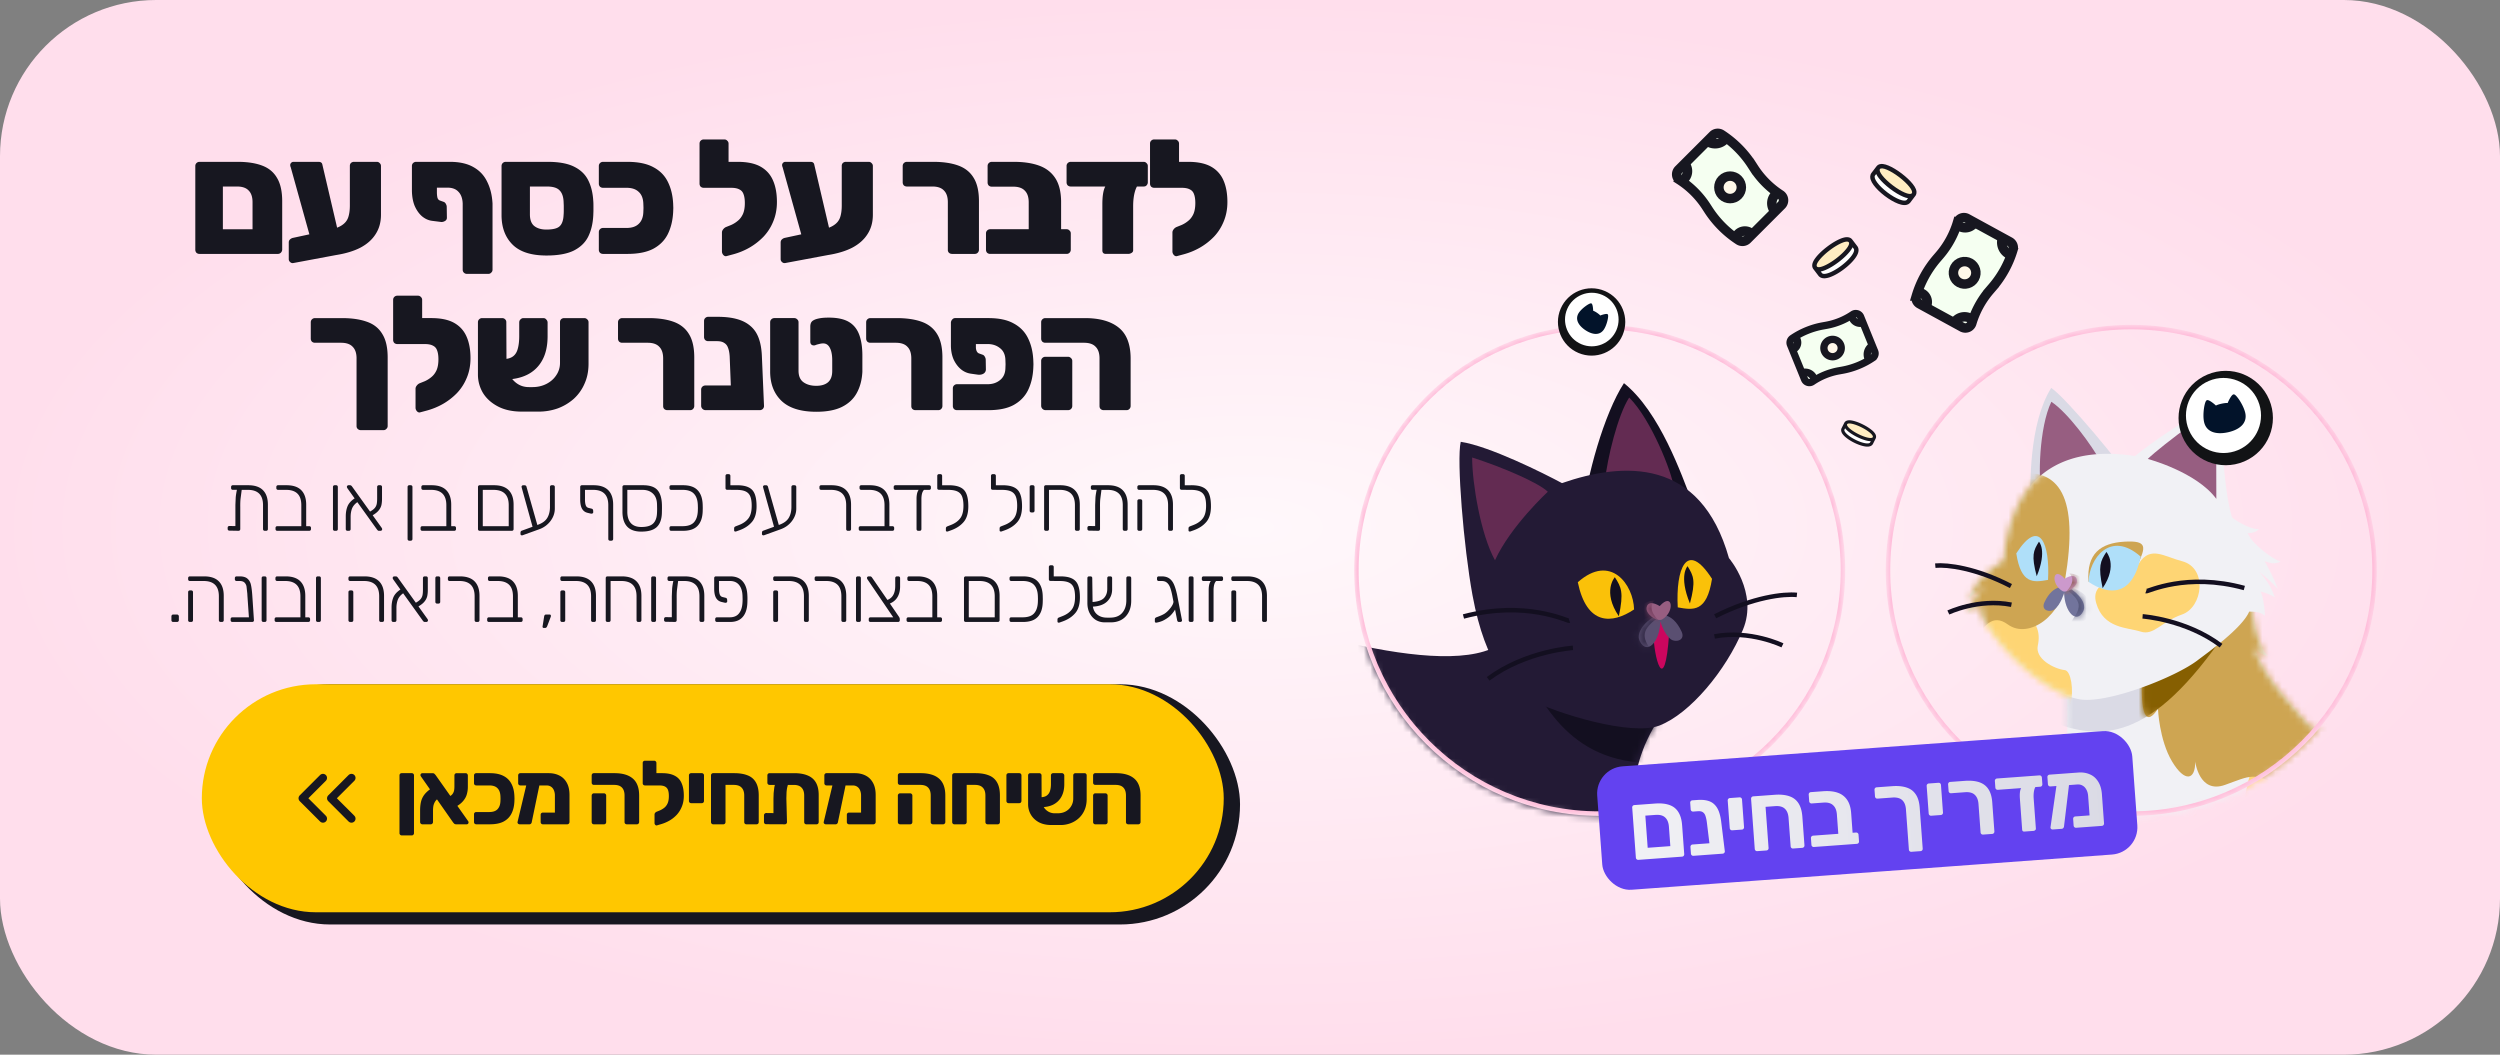
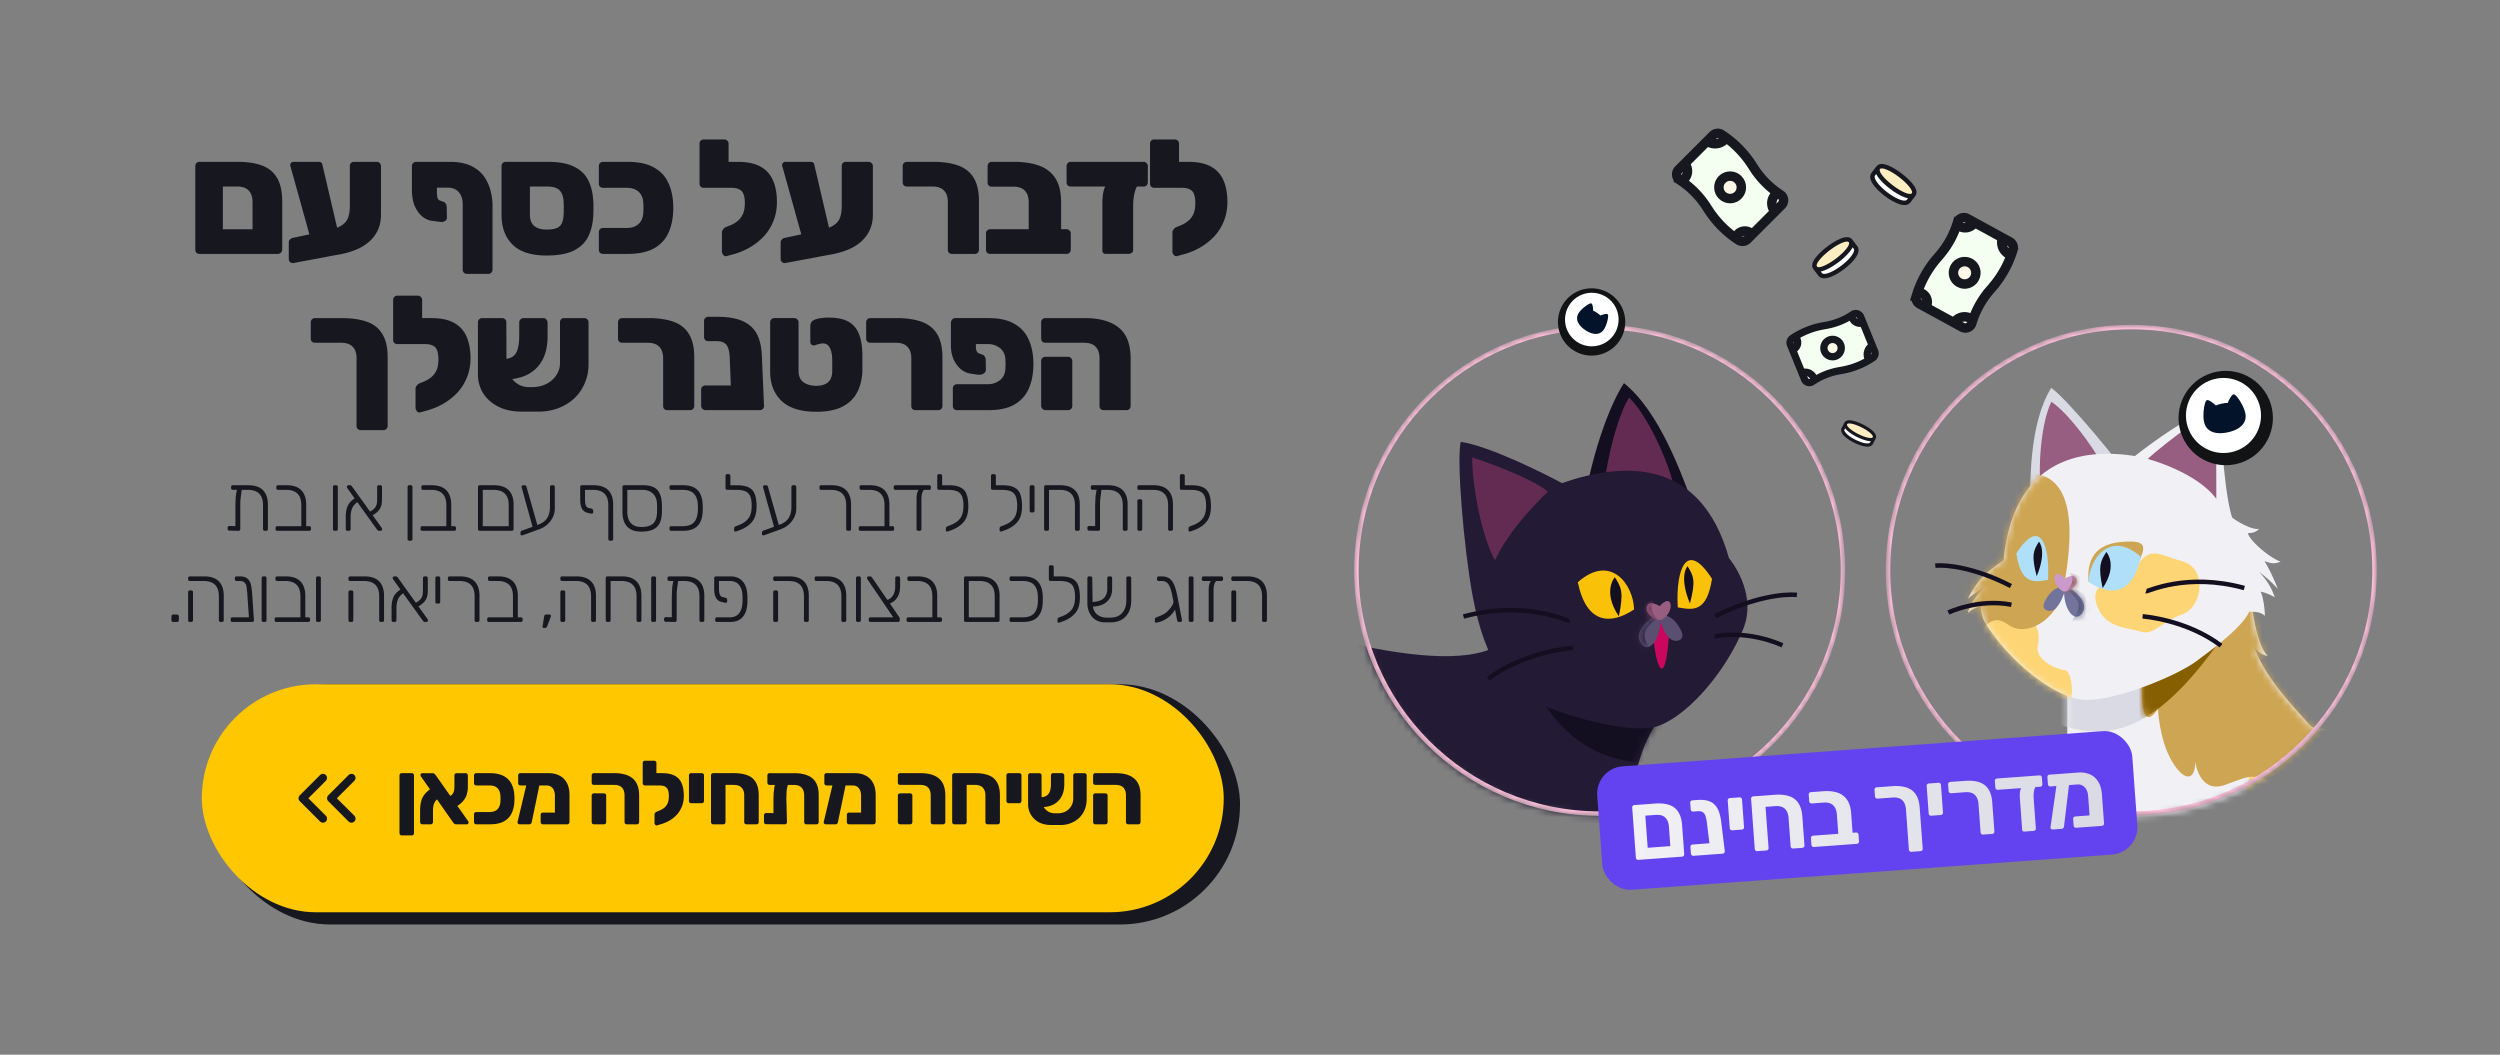
<svg xmlns="http://www.w3.org/2000/svg" width="384" height="162" fill="none">
  <rect width="100%" height="100%" fill="#808080" stroke="none" />
  <style>.B{fill:#fff}.C{fill:#130f20}.D{stroke-width:.692}.E{fill:#cea552}.F{stroke-linecap:round}.G{fill:#171720}.H{fill:#975e81}.I{fill:#dadae5}.J{fill:#f5fff1}.K{fill:#fff8e9}.L{fill:#ffedc2}.M{fill-rule:evenodd}.N{stroke-miterlimit:10}</style>
-   <rect width="384" height="162" rx="24" fill="url(#K)" />
  <mask id="A" maskUnits="userSpaceOnUse" x="208" y="49" width="76" height="77" mask-type="alpha">
    <circle cx="245.713" cy="87.606" r="37.713" fill="#d9d9d9" />
  </mask>
  <g mask="url(#A)">
    <path d="M234.455 131.438c7.676 18.854 11.713 26.104 17.545 24.554 6.243-1.659 13.816-5.919 17.764-8.55 0 0 2.417 3.758 7.237 3.069 3.07-.438-1.755-5.919-4.606-7.673-2.392-1.471-17.544 1.274-19.518 1.316 0-6.755-1.316-16.223-1.316-26.747 0-8.19-17.106 14.031-17.106 14.031z" class="C" />
    <path d="M232.924 95.355c-2.639 11.093-30.756 2.554-45.842-2.28-11.31-3.626-15.571-3.508-21.931 2.192-4.985 4.468-8.044 14.073-8.773 19.731-1.973 15.346-3.289 29.158-6.36 34.639-1.756 3.137-4.166 19.731.439 33.104.259.752 2.709 2.317 5.702 2.85 2.538.451 4.413.066 4.606-1.096.219-1.316.438-3.727-5.264-5.7 0 0 0-9.647 3.29-20.608.52-1.732 14.036-8.331 24.124-23.458 0 0 8.114 2.457 15.79 1.01s9.43-2.106 14.036-1.449c0 0 .877 16.004 1.754 24.554.314 3.061-1.412 17.69 3.29 26.308 1.316 2.412 10.965 2.811 10.307.658s-.877-3.289-6.579-4.385c0 0 2.274-19.312 3.948-22.142 5.702-9.646 14.63-16.486 21.858-26.503 5.555-7.697.95-13.397 8.406-23.701 5.233-7.231-22.801-13.724-22.801-13.724z" fill="#231a35" />
    <mask id="B" maskUnits="userSpaceOnUse" x="156" y="90" width="100" height="98">
      <path d="M232.922 95.355c-12.726 8.901-30.755 2.554-45.842-2.28-11.309-3.626-15.571-3.508-21.93 2.192-4.985 4.468-8.045 14.073-8.773 19.731-1.974 15.346 16.448 34.858 26.536 19.731 0 0 8.115 2.458 15.791 1.011s9.43-2.107 14.035-1.45c0 0 .878 16.004 1.755 24.554.314 3.061-1.412 17.69 3.29 26.308 1.315 2.412 10.965 2.811 10.307.658s-.877-3.288-6.579-4.385c0 0 2.274-19.312 3.947-22.142 5.702-9.646 16.302-17.782 22.808-28.281 4.102-6.616-1.973-8.769 7.018-21.266 5.213-7.243-22.363-14.381-22.363-14.381z" class="B" />
    </mask>
    <g mask="url(#B)" class="C">
      <path d="M232.922 100.292c3.941 8.127 8.546 17.523 22.363 16.896s-.215-11.696-.215-11.696l-22.148-5.2z" />
    </g>
    <path d="M243.051 79.333c.631-6.103 3.335-15.783 6.388-20.483 5.516 4.422 8.858 14.075 10.455 18.218 1.666 4.328-16.843 2.262-16.843 2.262v.002z" class="C" />
    <path d="M246.514 73.929c.366-3.528 1.965-10.148 3.728-12.865 3.384 3.348 6.61 11.639 6.798 13.592.259 2.668-10.526-.728-10.526-.728z" fill="#632b52" />
    <path d="M239.918 74.205c9.45-3.275 21.292-3.933 25.648 11.516 0 0 4.526 5.286 2.154 10.988-2.63 6.311-8.148 12.923-12.828 14.732-4.331 1.675-15.816-1.87-19.913-4.001-2.873-1.495-6.796-5.091-8.803-16.015-1.355-7.384-2.463-20.781-1.807-23.563 4.386.658 12.72 4.823 15.551 6.345l-.002-.002z" fill="#231a35" />
    <path d="M237.744 75.534c-1.315-1.315-6.798-3.727-11.623-5.262 0 3.946 1.316 11.839 3.509 15.785 2.412-5.262 8.114-10.523 8.114-10.523z" fill="#632b52" />
    <path d="M253.974 97.238c0 3.508 1.704 10.304 2.412 0-1.366-5.481-2.412 0-2.412 0z" fill="#cb065e" />
    <path d="M254.6 94.496c-1.116.3-3.522 2.394-2.741 3.968 1.11 2.234 3.084.151 3.173-3.004 0 0 .568 1.984 1.626 2.745.741.533 2.25.156 1.638-1.184-1.483-3.249-3.698-2.523-3.698-2.523l.002-.002z" fill="#5a4f71" />
    <mask id="C" maskUnits="userSpaceOnUse" x="251" y="94" width="8" height="6">
      <path d="M254.603 94.496c-1.116.3-3.522 2.394-2.741 3.968 1.11 2.234 3.083.151 3.173-3.004 0 0 .568 1.984 1.625 2.745.742.533 2.251.156 1.639-1.184-1.483-3.249-3.698-2.523-3.698-2.523l.002-.002z" class="B" />
    </mask>
    <g mask="url(#C)">
      <path d="M254.891 94.721c-2.878 2.015-2.711 3.17-1.226 5.202s-4.196-.092-3.296-2.422 4.149-3.562 4.524-2.782l-.002.002z" fill="#382f4d" />
    </g>
    <path d="M254.931 93.092c1.985-2.208 2.378.857.393 2.041-.66.392-2.055-.48-2.353-1.289-.23-.629.107-1.868 1.958-.752h.002z" class="H" />
    <mask id="D" maskUnits="userSpaceOnUse" x="252" y="92" width="5" height="4">
      <path d="M254.933 93.093c1.985-2.208 2.378.857.393 2.041-.66.392-2.055-.48-2.353-1.289-.23-.629.107-1.868 1.958-.752h.002z" class="B" />
    </mask>
    <g mask="url(#D)">
      <path d="M254.165 92.2c-.96 1.008-.397 2.278 1.005 3.47s-4.899-.324-3.917-1.852 2.912-1.616 2.912-1.616V92.2z" fill="#784161" />
    </g>
    <path d="M224.788 94.693c9.637-2.561 15.992.752 16.275.66m-12.487 8.914c5.781-4.3 13.029-4.754 13.029-4.754m21.842-4.851c5.838-2.955 10.558-3.484 12.558-3.282m-12.663 6.373c5.491-1.033 10.441 1.372 10.441 1.372" stroke="#130f20" class="D N" />
    <path d="M250.993 93.612c-3.43 2.291-7.275 2.438-8.643-4.181 5.044-4.47 8.553.353 8.643 4.181zm6.709-.32c2.412.438 4.458.756 5.263-4.385-3.947-6.138-5.586-1.397-5.263 4.385z" fill="#fac109" />
    <path d="M259.209 86.969s-1.403 1.432.364 5.724c.928-3.481.562-4.238-.364-5.724zm-11.17 1.69s-1.97 2.173.614 5.996c.78-3.674.379-4.459-.614-5.996z" class="C" />
    <circle cx="245.713" cy="87.606" r="37.367" stroke="#ffbdda" class="D" />
  </g>
  <mask id="E" maskUnits="userSpaceOnUse" x="289" y="49" width="77" height="77" mask-type="alpha">
    <circle cx="327.363" cy="87.606" r="37.713" fill="#d9d9d9" />
  </mask>
  <g mask="url(#E)">
    <path d="M322.258 127.889c1.392 10.889 3.711 19.941 7.048 27.253s5.494 18.885 5.494 18.885-2.704.155-3.581 3.005 3.993 2.92 7.206 2.173 2.992-14.121 3.211-22.452-.658-31.789-7.895-32.665-11.481 3.799-11.481 3.799l-.002.002z" class="I" />
    <path d="M317.3 100.741c.761 12.497-.265 25.745-1.726 28.985 0 0 1.84-1.219 2.492-2.168 0 0 .087 2.778-1.055 4.422 0 0 1.445-.721 2.015-1.401 0 0 1.73 5.426 3.562 4.784 0 0 4.682 6.592 7.972 8.784s13.816 15.347 15.57 20.17 5.483 13.373 5.703 5.48c0 0 5.702 7.893 4.605 2.412 0 0 5.044 9.208 13.816 3.289s14.255-16.004 15.133-20.17c0 0 1.973 3.289 1.973-5.919s-2.193-12.277-2.193-12.277 3.948 3.508 1.097-5.042-10.308-11.401-16.229-14.251c0 0 2.632-3.069-5.044-4.823s-9.211-.438-10.307-1.754-7.896-8.111-8.554-12.715c0 0 .25 1.973 2.209 2.192 0 0-1.551-.89-2.537-8.118s-28.504 8.118-28.504 8.118l.002.002z" fill="#f1f1f5" />
    <mask id="F" maskUnits="userSpaceOnUse" x="315" y="90" width="73" height="88">
      <path d="M317.295 100.741c.759 12.497-.263 25.745-1.722 28.985 0 0 1.836-1.219 2.485-2.168 0 0 .088 2.778-1.053 4.422 0 0 1.441-.721 2.009-1.401 0 0 1.726 5.426 3.553 4.784 0 0 4.669 6.592 7.948 8.784s13.775 15.347 15.522 20.17 5.466 13.373 5.685 5.48c0 0 5.684 7.893 4.592 2.412 0 0 5.029 9.208 13.775 3.289s14.43-16.004 15.306-20.17c0 0 1.967 3.289 1.967-5.919s-2.187-12.277-2.187-12.277 3.937 3.508 1.092-5.042-10.276-11.401-16.178-14.251c0 0 2.406-3.069-5.248-4.823s-9.183-.438-10.277-1.754-7.871-8.111-8.527-12.715c0 0 .25 1.973 2.202 2.192 0 0-1.546-.89-2.531-8.118s-28.415 8.118-28.415 8.118l.002.002z" class="B" />
    </mask>
    <g mask="url(#F)">
      <path d="M312.797 109.73c9.869 5.043 17.764 3.946 29.169-12.715 9.987-14.592-20.947 5.645-25.826 5.673s-3.343 7.042-3.343 7.042z" class="I" />
      <path d="M344.732 123.654c-.11 5.29-4.303-.987-7.549 1.425-1.66 1.232-4.868 7.673-.043 7.673 5.305 0 27.477 9.335 28.729 5.042 1.535-5.262-16.009-19.073-16.667-25.65-.332-3.315-4.387 7.454-4.47 11.51z" fill="#fed574" />
      <path d="M329.103 102.386c-.517 8.002.632 9.129 2.36 6.483 0 0 .193 4.807 2.167 8.096s3.597 2.85 3.553 0c0 0 .605 5.011 4.557 3.602s4.391-2.037 8.557.25c3.509 9.082 2.851-1.441 5.264 7.986 0 0 29.24 14.426 30.238 12.177.13-.292.281-.573.513-.79 3.959-3.67 30.638-28.544 30.434-31.995-.22-3.726-60.06-13.386-63.475-15.572s-10.527-8.46-15.086-3.35-9.086 13.112-9.086 13.112h.004z" class="E" />
      <path d="M353.979 134.087c.956 5.643.924 7.651 3.336 8.528s2.82-.548 4.7 2.247 9.404 1.668 5.533-1.605c0 0 10.384 5.058 9.507.016 0 0 5.044 1.973 1.096-5.262s-11.654-7.783-13.173-7.618-11.959-16-11.17-12.332c3.728 17.319-.752 10.565.173 16.026h-.002z" class="E" />
      <mask id="G" maskUnits="userSpaceOnUse" x="328" y="87" width="80" height="37">
        <path d="M329.105 102.386c-.517 8.002.632 9.129 2.36 6.483 0 0 .193 4.807 2.167 8.096s3.597 2.85 3.553 0c0 0 .605 5.012 4.557 3.602s4.391-2.037 8.557.25 18.359 4.729 14.115 0c0 0 44.002-2.756 43.344-5.825 0 0-34.65 5.7-34.87 1.973s-16.198-22.156-19.613-24.341-10.526-8.46-15.086-3.35-9.086 13.112-9.086 13.112h.002z" class="B" />
      </mask>
      <g mask="url(#G)">
        <path d="M312.797 109.73c9.869 5.043 17.764 3.947 29.169-12.715 9.987-14.592-20.947 5.645-25.826 5.674s-3.343 7.041-3.343 7.041z" fill="#865f01" />
      </g>
    </g>
    <path d="M327.763 74.467c-1.414-2.615-10.456-13.408-12.698-14.886-3.473 5.612-3.212 14.838-3.248 18.856-.037 4.196 15.946-3.97 15.946-3.97z" class="I" />
    <path d="M322.808 71.159c-1.524-2.819-5.211-7.794-7.72-9.447-1.916 3.972-2.013 12.023-1.519 13.72.671 2.317 9.239-4.273 9.239-4.273z" class="H" />
    <path d="M327.928 70.049c-9.163-1.434-18.745 1.188-20.177 16.004-2.219 1.563-3.849 2.642-5.482 5.919 1.315-1.096 2.193-1.535 2.675-1.997-1.02 1.166-2.237 2.436-2.675 4.19.438-.438.877-.658 1.973-1.096 0 1.535.514 2.335.939 2.993 3.439 5.327 9.562 10.455 14.13 11.334 4.228.816 14.878-3.378 18.266-5.996 1.204-.929 6.84-4.895 7.895-7.454.658 0 1.755 0 2.413.658 0-.877-.22-2.85-.658-3.727.731.146 1.462.439 2.193.877-.658-1.754-1.108-2.409-2.412-3.946 1.199 1.041 1.469 1.142 2.851 2.631-.536-1.456-1.233-2.883-2.025-4.247.928.3 1.367.52 2.463.081-1.754-.658-4.605-3.069-5.044-4.385.877 0 1.316-.219 1.755-.658-1.097.219-3.29-1.096-4.012-1.62a.53.53 0 0 1-.201-.296c-1.055-3.714-1.231-8.82-1.709-12.334-1.272-.585-3.289-1.973-4.686-2.708-3.284 1.842-6.788 4.439-8.472 5.777z" fill="#f1f1f5" />
    <mask id="H" maskUnits="userSpaceOnUse" x="302" y="64" width="49" height="44">
      <path d="M327.926 70.049c-9.163-1.434-18.745 1.188-20.177 16.004-2.219 1.563-3.849 2.642-5.482 5.919 1.315-1.096 2.193-1.535 2.675-1.997-1.02 1.166-2.237 2.436-2.675 4.19.438-.438.877-.658 1.973-1.096 0 1.535.514 2.335.939 2.993 3.439 5.327 9.562 10.455 14.13 11.334 4.228.816 14.878-3.378 18.266-5.996 1.204-.929 6.841-4.895 7.895-7.454.658 0 1.755 0 2.413.658 0-.877-.22-2.85-.658-3.727.731.146 1.462.438 2.193.877-.658-1.754-1.108-2.409-2.412-3.946 1.199 1.041 1.469 1.142 2.851 2.631-.536-1.456-1.233-2.883-2.025-4.246.928.3 1.367.519 2.463.081-1.754-.658-4.605-3.069-5.044-4.385.877 0 1.316-.219 1.755-.658-1.097.219-3.29-1.096-4.012-1.62a.54.54 0 0 1-.201-.296c-1.055-3.714-1.231-8.82-1.709-12.334-1.272-.585-3.289-1.973-4.686-2.707-3.283 1.842-6.788 4.439-8.472 5.777z" class="B" />
    </mask>
    <g mask="url(#H)">
      <path d="M309.698 93.558c3.314 1.486 3.739 3.606 3.307 5.614s2.419 3.545 4.174 3.764 2.213 11.4-5.364 8.331-15.69-12.277-12.619-15.785 10.502-1.925 10.502-1.925zm25.465-7.356c-2.783-.721-4.829-2.387-6.581.267s-7.738 2.203-6.608 6.156 4.807 3.733 6.829 4.391 3.145-1.508 6.36-2.631 3.95-7.16 0-8.184z" fill="#fed574" />
      <path d="M309.537 72.774c6.765-.971 9.836 3.413 7.642 16.348-.219 5.261-5.506 9.17-8.772 6.796-2.412-1.754-3.728.25-5.483 2.975s-14.474-13.279-8.114-18.54 14.727-7.579 14.727-7.579z" class="E" />
    </g>
    <path d="M328.367 86.711c1.215-2.683 1.535-3.727-2.084-3.508s-5.816 1.813-5.485 6.169c4.06-1.782 7.569-2.659 7.569-2.659v-.002zm-18.423-.439c-.987-3.341-1.755-2.839.329-3.94s4.382-2.326 4.329 6.178l-4.658-2.238z" class="E" />
    <path d="M329.901 70.488c1.025-.998 3.862-3.256 6.645-5.255 1.031-.007 3.005 1.09 3.731 2.113.164 1.866.156 4.084.151 9.282-3.07-4.165-10.527-6.138-10.527-6.138v-.002z" class="H" />
    <path d="M317.449 90.188c1.035.281 3.263 2.225 2.54 3.683-1.031 2.072-2.86.138-2.941-2.789 0 0-.529 1.837-1.511 2.543-.689.493-2.088.142-1.518-1.098 1.38-3.012 3.43-2.337 3.43-2.337v-.002z" fill="#72749c" />
    <mask id="I" maskUnits="userSpaceOnUse" x="313" y="90" width="8" height="5">
      <path d="M317.448 90.188c1.035.281 3.264 2.225 2.54 3.683-1.031 2.072-2.86.138-2.941-2.789 0 0-.529 1.837-1.511 2.543-.689.493-2.088.142-1.518-1.098 1.38-3.012 3.43-2.337 3.43-2.337v-.002z" class="B" />
    </mask>
    <g mask="url(#I)">
      <path d="M317.182 90.398c2.666 1.872 2.511 2.942 1.131 4.825s3.891-.081 3.06-2.243-3.845-3.308-4.191-2.585v.002z" fill="#57597c" />
    </g>
    <path d="M317.144 88.886c-1.837-2.048-2.206.794-.366 1.892.612.364 1.906-.443 2.182-1.193.215-.583-.098-1.732-1.816-.699z" fill="#c9c" />
    <mask id="J" maskUnits="userSpaceOnUse" x="315" y="88" width="5" height="3">
      <path d="M317.143 88.886c-1.837-2.048-2.206.794-.366 1.892.612.364 1.906-.443 2.182-1.193.215-.583-.098-1.732-1.816-.699z" class="B" />
    </mask>
    <g mask="url(#J)">
      <path d="M317.858 88.059c.89.936.366 2.113-.934 3.216s4.541-.296 3.634-1.714-2.7-1.502-2.7-1.502z" fill="#966" />
    </g>
    <path d="M344.729 90.319c-8.917-2.444-14.834.583-15.097.495m11.517 8.358c-5.329-4.027-12.046-4.499-12.046-4.499m-20.222-4.658c-5.393-2.782-9.766-3.306-11.621-3.133m11.696 6.003c-5.086-.998-9.691 1.197-9.691 1.197" stroke="#130f20" class="D N" />
    <path d="M320.798 89.372c3.178 2.129 6.744 2.267 8.02-3.867-4.671-4.15-7.932.318-8.02 3.867zm-6.222-.302c-2.237.403-4.136.697-4.875-4.071 3.667-5.689 5.182-1.289 4.875 4.071z" fill="#afdff9" />
    <path d="M313.184 83.203s1.298 1.329-.344 5.308c-.856-3.229-.516-3.931.344-5.308zm10.358 1.579s1.822 2.017-.577 5.56c-.722-3.409-.349-4.137.577-5.56z" class="C" />
    <circle cx="327.363" cy="87.606" r="37.367" stroke="#ffbdda" class="D" />
  </g>
  <rect x="245.023" y="118.016" width="82.407" height="19.008" rx="4.204" transform="rotate(355.809 245.023 118.016)" fill="#6342f0" />
  <path d="M251.665 132.072c-.108.008-.199-.02-.273-.083s-.114-.15-.122-.258l-.563-7.678a.36.36 0 0 1 .084-.273c.064-.074.149-.114.257-.122l3.169-.233c.864-.063 1.591.007 2.178.211.598.203 1.059.56 1.383 1.069.333.509.531 1.191.594 2.046l.325 4.436c.007.098-.021.189-.084.272-.063.074-.149.115-.257.123l-6.691.49zm1.42-1.852l3.478-.255-.219-2.991c-.046-.629-.239-1.099-.578-1.41-.329-.312-.827-.443-1.495-.394l-1.548.113.362 4.937zm7.023 1.234c-.098.007-.184-.021-.258-.085a.36.36 0 0 1-.123-.258l-.073-1.002a.36.36 0 0 1 .084-.273c.063-.074.144-.114.243-.121l4.583-.336.103 1.415c.008.098-.021.179-.085.243a.38.38 0 0 1-.245.107l-4.229.31zm3.021-.222c-.108.008-.199-.02-.273-.083a.46.46 0 0 1-.122-.258l-.554-4.523c-.048-.391-.117-.722-.206-.992-.079-.271-.213-.474-.4-.608-.178-.135-.444-.19-.797-.164l-.708.052c-.098.007-.184-.021-.258-.085a.36.36 0 0 1-.123-.258l-.073-1.002c-.007-.098.021-.184.085-.258a.34.34 0 0 1 .243-.121l.751-.055c.619-.046 1.145-.01 1.579.106.443.116.803.317 1.081.603.288.285.512.648.673 1.091.16.433.276.948.35 1.545l.552 4.508a.3.3 0 0 1-.083.273.34.34 0 0 1-.243.121l-1.474.108zm2.954-3.698a.36.36 0 0 1-.273-.084c-.074-.063-.115-.149-.123-.257l-.309-4.215a.36.36 0 0 1 .342-.396l1.473-.108c.099-.007.185.022.259.085s.114.15.122.258l.309 4.215a.36.36 0 0 1-.084.273.34.34 0 0 1-.243.121l-1.473.108zm3.843 3.2a.36.36 0 0 1-.273-.084c-.074-.063-.115-.149-.123-.257l-.562-7.678c-.008-.108.02-.199.083-.273a.36.36 0 0 1 .258-.123l3.286-.24c.885-.065 1.631.009 2.239.221.607.202 1.078.563 1.413 1.081s.533 1.211.596 2.075l.321 4.377a.36.36 0 0 1-.342.396l-1.4.102a.34.34 0 0 1-.258-.084c-.073-.064-.114-.145-.121-.243l-.321-4.377c-.046-.629-.238-1.099-.577-1.41-.329-.312-.828-.443-1.496-.394l-1.459.107.462 6.307c.008.108-.02.199-.083.273s-.145.114-.243.122l-1.4.102zm8.703-.638c-.108.008-.199-.02-.273-.083s-.114-.15-.122-.258l-.074-1.002a.36.36 0 0 1 .342-.396l3.861-.283-.219-2.991c-.046-.619-.238-1.084-.577-1.395-.329-.322-.828-.458-1.496-.409l-1.784.131c-.108.008-.199-.02-.272-.084s-.115-.145-.122-.243l-.074-1.017c-.008-.108.02-.199.083-.273s.15-.114.258-.122l1.857-.136c.874-.064 1.62.009 2.238.221a2.82 2.82 0 0 1 1.458 1.093c.354.508.562 1.194.625 2.058l.221 3.007.515-.038c.109-.008.199.02.273.083a.36.36 0 0 1 .123.258l.073 1.002c.008.108-.02.199-.083.273a.36.36 0 0 1-.258.123l-6.573.481zm14.123-5.791c-.046-.628-.239-1.098-.578-1.409s-.842-.442-1.51-.393l-2.284.167a.34.34 0 0 1-.258-.085c-.074-.063-.115-.149-.123-.257l-.073-1.002c-.008-.109.02-.199.083-.273s.145-.115.243-.122l2.373-.174c.874-.064 1.615.005 2.223.208.606.192 1.077.543 1.41 1.052.343.498.546 1.18.609 2.045l.46 6.277c.008.108-.02.199-.083.273a.36.36 0 0 1-.258.123l-1.4.102a.34.34 0 0 1-.258-.084c-.074-.064-.114-.145-.122-.243l-.454-6.205zm3.889.99a.36.36 0 0 1-.395-.342l-.309-4.215c-.008-.108.02-.199.084-.272a.36.36 0 0 1 .258-.123l1.473-.108a.34.34 0 0 1 .258.085c.074.064.115.149.123.257l.309 4.215a.36.36 0 0 1-.084.273c-.064.074-.145.114-.243.122l-1.474.108zm7.97 2.897c-.108.008-.199-.02-.273-.083s-.114-.145-.122-.243l-.32-4.377c-.046-.629-.239-1.099-.578-1.41-.329-.312-.827-.443-1.495-.394l-2.137.157c-.098.007-.184-.021-.258-.085a.36.36 0 0 1-.123-.258l-.073-1.002c-.008-.108.02-.199.083-.273a.34.34 0 0 1 .243-.121l2.226-.163c.874-.065 1.615.005 2.222.207s1.078.558 1.412 1.067c.333.499.531 1.176.593 2.031l.327 4.45c.007.108-.02.199-.084.273s-.145.115-.243.122l-1.4.102zm6.34-.464c-.216.015-.332-.085-.348-.301l-.345-4.716c-.045-.609-.016-1.085.088-1.428.113-.344.307-.527.582-.547l2.122-.155c-.246.018-.432.234-.56.648-.118.404-.157.896-.114 1.475l.335 4.569a.27.27 0 0 1-.116.245c-.074.065-.16.101-.258.108l-1.386.102zm-4.07-6.414c-.108.008-.199-.02-.273-.083a.36.36 0 0 1-.122-.258l-.074-1.002a.36.36 0 0 1 .342-.396l6.499-.476c.098-.007.184.021.258.085s.114.149.122.258l.074 1.002c.007.098-.021.189-.084.272-.054.074-.135.114-.243.122l-6.499.476zm12.187-.819l-4.111.302c-.108.007-.199-.02-.273-.084s-.115-.145-.122-.243l-.08-1.091c-.008-.108.02-.199.084-.272a.36.36 0 0 1 .258-.123l4.406-.323c.649-.048 1.233.043 1.754.272.529.218.956.586 1.281 1.106.333.509.53 1.166.589 1.972l.326 4.45a.36.36 0 0 1-.342.396l-3.934.288a.36.36 0 0 1-.396-.342l-.073-1.002a.36.36 0 0 1 .341-.395l2.181-.16-.217-2.962c-.029-.403-.123-.742-.282-1.016-.148-.276-.346-.479-.593-.609-.236-.131-.502-.185-.797-.164zm-3.76 6.913a.34.34 0 0 1-.258-.084c-.075-.074-.106-.161-.093-.26l.98-6.843c.012-.1.051-.182.115-.246.064-.073.145-.109.244-.106l1.18-.072c.109.002.201.045.276.128.075.074.106.16.093.26l-.81 6.726c-.003.099-.041.191-.114.275-.063.074-.144.115-.243.122l-1.37.1z" fill="url(#L)" />
  <circle cx="341.873" cy="64.21" r="7.247" transform="rotate(337 341.873 64.21)" fill="#121315" />
  <circle cx="341.528" cy="63.819" r="5.765" transform="rotate(337 341.528 63.819)" class="B" />
  <g clip-path="url(#M)">
    <path d="M344.051 61.58a5.45 5.45 0 0 0-.51-.698c-.241-.271-.359-.305-.427-.307-.017-.001-.035.001-.052.005-.056.012-.225.049-.558.634a5.51 5.51 0 0 0-.333.687c-.179-.012-.493.011-.922.104s-.724.203-.882.288a5.72 5.72 0 0 0-.588-.487c-.546-.394-.715-.357-.771-.345-.017.004-.034.01-.049.017-.061.03-.155.11-.262.457-.07.228-.13.52-.174.846-.102.758-.094 1.497.021 2.028.085.388.245.719.478.982.219.248.502.437.843.563.62.229 1.429.245 2.339.047s1.64-.549 2.109-1.014a2.06 2.06 0 0 0 .534-.862c.102-.336.111-.703.027-1.091-.116-.531-.416-1.207-.823-1.854h0z" fill="#02132a" />
  </g>
  <circle cx="244.47" cy="49.453" r="5.171" transform="rotate(23.01 244.47 49.453)" fill="#121315" />
  <circle cx="244.501" cy="49.082" r="4.114" transform="rotate(23.01 244.501 49.082)" class="B" />
  <g clip-path="url(#N)">
    <path d="M246.9 49.268c.056-.228.093-.438.106-.607.019-.258-.022-.336-.055-.372-.008-.009-.017-.017-.028-.024-.034-.023-.136-.091-.602.028a4.06 4.06 0 0 0-.518.169c-.083-.098-.25-.248-.51-.422s-.463-.271-.585-.31c.001-.126-.013-.341-.042-.543-.068-.476-.171-.544-.205-.567-.01-.007-.021-.013-.033-.017-.046-.016-.133-.025-.364.092-.152.077-.332.191-.521.33-.439.323-.815.694-1.03 1.016a1.53 1.53 0 0 0-.268.732 1.48 1.48 0 0 0 .129.712c.19.431.583.855 1.136 1.224s1.094.57 1.565.58c.259.006.497-.046.707-.153.223-.114.416-.291.574-.527.215-.322.414-.811.544-1.341h0z" fill="#02132a" />
  </g>
  <g stroke="#171720">
    <g stroke-width="1.455">
      <path d="M258.009 27.651l.396-.61-.396.61c1.625 1.055 3.01 2.44 4.065 4.065l.203.314.139.214a15.83 15.83 0 0 0 4.658 4.658c.413.268.957.211 1.305-.137l5.27-5.27a1.03 1.03 0 0 0-.168-1.593c-1.625-1.055-3.01-2.44-4.065-4.065l-.61.396.61-.396-.203-.314-.139-.214-.608.395.608-.395a15.83 15.83 0 0 0-4.658-4.658 1.04 1.04 0 0 0-1.304.137l-5.271 5.27a1.03 1.03 0 0 0 .168 1.593z" class="J" />
      <path d="M266.965 29.997c-.674.674-1.766.674-2.44 0s-.674-1.767 0-2.441 1.766-.674 2.44 0 .674 1.767 0 2.441z" class="K" />
      <path d="M264.929 21.429l-.057.057c-.633.632-1.605.775-2.392.351h0m-3.481 3.648l.029.061a1.69 1.69 0 0 1-.376 1.985h0m8.318 8.389h0a1.48 1.48 0 0 1 1.784-.235l.053.031m3.595-3.566h0a1.86 1.86 0 0 1 .293-2.245l.049-.049" class="F" />
      <path d="M300.676 34.163l.697.209-.697-.209c-.555 1.856-1.494 3.575-2.757 5.044l-.244.284-.166.193c-1.447 1.684-2.524 3.653-3.16 5.78a1.04 1.04 0 0 0 .499 1.213l6.539 3.575a1.03 1.03 0 0 0 1.482-.609 13.82 13.82 0 0 1 2.757-5.044l-.552-.474.552.474.244-.284.166-.193-.55-.473.55.473c1.447-1.684 2.524-3.653 3.16-5.78a1.04 1.04 0 0 0-.499-1.213l-6.539-3.575a1.03 1.03 0 0 0-1.482.609z" class="J" />
      <path d="M300.944 43.417c-.836-.457-1.144-1.506-.686-2.342s1.505-1.144 2.342-.686 1.143 1.506.686 2.342-1.506 1.144-2.342.686z" class="K" />
      <path d="M308.594 39.053l-.071-.039c-.785-.429-1.195-1.322-1.01-2.197h0m-4.48-2.314l-.05.045c-.554.502-1.371.583-2.011.197h0m-5.71 10.343h0a1.48 1.48 0 0 1 .727 1.646l-.015.06m4.433 2.446h0a1.86 1.86 0 0 1 2.237-.349l.06.033" class="F" />
    </g>
    <g stroke-width="1.123">
      <path d="M287.659 54.955c.314-.213.436-.617.293-.968l-2.165-5.328c-.191-.469-.764-.643-1.183-.359-1.237.839-2.638 1.408-4.109 1.67l-.284.051-.194.035a12.21 12.21 0 0 0-4.709 1.914c-.314.213-.437.617-.294.969l2.166 5.328c.19.468.764.643 1.182.359a10.66 10.66 0 0 1 4.11-1.67l.284-.051.193-.034a12.22 12.22 0 0 0 4.71-1.914z" class="J" />
      <path d="M280.25 53.964a1.33 1.33 0 1 1 2.467-1.003 1.33 1.33 0 1 1-2.467 1.003z" class="K" />
      <path d="M286.952 55.086l-.024-.058c-.26-.639-.069-1.373.468-1.806h0m-1.549-3.568l-.052.003c-.576.03-1.104-.321-1.298-.863h0m-8.46 3.396h0a1.14 1.14 0 0 1-.368 1.339l-.038.029m1.457 3.625h0c.644-.08 1.262.281 1.507.883l.02.049" class="F" />
    </g>
  </g>
  <path d="M283.419 37.073l.513-.075c.102-.011.201.015.294.06.204.101.366.271.456.481l.152.355c.17.396.361.967.017 1.229-.09.069-.336.684-.427.753a19.82 19.82 0 0 0-.638.639 6.32 6.32 0 0 1-1.083.889l-.744.49c-.042.032-.504.156-1.009.285-.62.158-1.276-.052-1.696-.534l-.173-.198a1.04 1.04 0 0 1-.256-.708 1.05 1.05 0 0 1 .199-.586l.322-.443c.124-.169.266-.325.424-.462l.654-.571c.264-.23.547-.436.846-.618l.764-.464c.426-.258.894-.441 1.385-.522z" class="B" />
  <path d="M283.079 36.95l.696-.257c.044-.014.091-.014.136-.005a.42.42 0 0 1 .332.319l.056.244a.75.75 0 0 1-.095.579c-.07.106-.139.203-.178.233-.092.07-.436.572-.527.642-.074.056-.838.744-1.211 1.081l-1.326.929c-.057.043-.772.364-1.362.625a.74.74 0 0 1-.833-.163l-.028-.028a.68.68 0 0 1-.158-.684c.031-.095.083-.183.152-.255l.699-.742 1.341-1.1 1.396-.939c.286-.192.59-.354.91-.478z" class="L" />
  <path d="M282.425 40.253c-.707.538-1.422.965-2.019 1.215-.247.104-.501.188-.74.229l.183.241c.313.388 1.647-.12 2.989-1.141 1.349-1.026 2.197-2.183 1.893-2.582h0l-.178-.234c-.103.22-.252.442-.418.653-.4.508-1.003 1.083-1.71 1.621zm2.092-3.448c-.296-.389-.76-.39-.991-.367-.277.028-.579.124-.872.246-.597.25-1.312.677-2.019 1.215s-1.31 1.112-1.71 1.621c-.196.25-.369.515-.47.774-.078.2-.187.594.025.958l-.005.004.06.08.017.022.749.985h0l.002.003.007.01.06.078.005-.004c.276.288.655.327.902.318a2.99 2.99 0 0 0 .913-.212c.619-.234 1.349-.656 2.061-1.197s1.313-1.132 1.704-1.666c.193-.263.359-.545.448-.824.082-.257.149-.682-.129-1.049h0l-.757-.995h0zm-5.434 4.125c-.254-.356.622-1.465 1.965-2.487 1.35-1.026 2.66-1.575 2.926-1.225s-.613 1.466-1.962 2.492c-1.343 1.021-2.647 1.569-2.922 1.23l-.007-.01z" class="G M" />
  <path d="M287.577 66.745l.21.308a.38.38 0 0 1 .053.208c0 .164-.059.322-.166.446l-.181.21c-.202.235-.511.538-.788.399-.073-.037-.548-.001-.62-.038a6.79 6.79 0 0 0-.359-.126c-.489-.163-.959-.377-1.401-.641l-.321-.188c-.034-.017-.259-.276-.502-.561a1.22 1.22 0 0 1-.19-1.264l.073-.174a.75.75 0 0 1 .818-.445l.387.068c.149.026.294.069.432.127l.461.194c.307.13.603.286.884.466l.436.28c.301.193.567.438.774.729z" class="B" />
  <path d="M287.549 66.487l.385.368c.023.024.037.054.046.086.032.116-.008.239-.101.315l-.14.113c-.113.092-.258.139-.404.121a.91.91 0 0 1-.206-.041c-.074-.037-.507-.101-.581-.138-.059-.03-.744-.306-1.079-.44l-1.018-.563c-.046-.023-.478-.383-.833-.682-.171-.144-.234-.379-.158-.589l.01-.027c.061-.17.212-.293.391-.318a.49.49 0 0 1 .213.017l.699.218 1.134.519 1.046.605c.214.124.414.269.596.437z" class="L" />
  <path d="M285.211 67.107c-.57-.287-1.072-.613-1.421-.92-.145-.127-.28-.264-.381-.406l-.095.189c-.163.322.588 1.028 1.676 1.575s2.102.73 2.265.407h-.001l.095-.189c-.174.003-.364-.023-.553-.064-.454-.098-1.015-.306-1.585-.592zm2.882.268c.161-.318.015-.618-.073-.76a2.26 2.26 0 0 0-.434-.485c-.35-.306-.851-.633-1.421-.92s-1.131-.494-1.586-.592c-.223-.048-.449-.076-.648-.059-.153.013-.442.066-.61.318l-.005-.002-.033.066-.444.883.004.002c-.098.269-.004.526.08.682.099.185.254.363.425.523.346.325.848.664 1.422.952s1.145.49 1.613.574c.231.041.465.06.673.029.192-.028.488-.119.636-.414h0l.401-.797zm-.435-.225c.142-.282-.625-.954-1.713-1.502s-2.078-.76-2.226-.483l-.003.007c-.134.284.631.953 1.715 1.498s2.079.761 2.226.483l.001-.002h0z" class="G M" />
  <path d="M289.317 25.823l-.513-.075a.53.53 0 0 0-.293.061c-.205.101-.367.271-.457.481l-.152.355c-.17.396-.36.967-.017 1.229.091.069.337.684.427.753a19.4 19.4 0 0 1 .639.639c.327.335.689.634 1.082.889l.744.49c.043.032.504.156 1.009.285.621.158 1.276-.051 1.697-.534l.173-.198c.17-.196.261-.449.255-.708a1.04 1.04 0 0 0-.199-.586l-.322-.443a2.78 2.78 0 0 0-.423-.462l-.655-.57c-.264-.23-.547-.436-.846-.618l-.764-.464c-.426-.258-.894-.441-1.385-.522z" class="B" />
  <path d="M289.657 25.701l-.696-.257c-.044-.014-.09-.014-.136-.005a.42.42 0 0 0-.332.319l-.056.244a.75.75 0 0 0 .096.579c.069.106.139.203.177.232.092.07.436.573.528.642.073.056.837.744 1.21 1.081l1.327.928c.057.043.771.364 1.362.625.284.126.616.06.833-.163l.027-.028a.68.68 0 0 0 .158-.684c-.031-.095-.083-.183-.151-.255l-.7-.742-1.341-1.1-1.396-.939a4.65 4.65 0 0 0-.91-.478z" class="L" />
  <g class="G">
    <path d="M290.311 29.004c.707.538 1.422.965 2.019 1.215.248.104.501.188.741.229l-.183.241c-.314.388-1.647-.12-2.99-1.141-1.349-1.026-2.197-2.183-1.893-2.583h0l.178-.234c.103.22.252.442.419.653.4.508 1.002 1.083 1.709 1.621zm-2.092-3.448c.296-.388.76-.39.992-.366.276.028.578.123.872.246.596.25 1.311.677 2.018 1.215s1.31 1.113 1.71 1.621c.197.25.369.515.47.774.078.2.188.594-.025.958l.006.004-.061.08-.016.022-.749.985h0l-.002.003-.008.01-.059.078-.005-.004c-.276.288-.656.328-.902.318-.293-.012-.609-.096-.914-.212-.619-.234-1.349-.656-2.061-1.197s-1.312-1.132-1.703-1.666c-.193-.263-.359-.545-.449-.824-.082-.257-.149-.682.129-1.049h0l.757-.995h0zm5.435 4.125c.254-.356-.623-1.465-1.966-2.487-1.35-1.026-2.659-1.575-2.925-1.225s.612 1.466 1.961 2.492 2.647 1.57 2.922 1.23l.008-.01z" class="M" />
    <path d="M30.643 39a.69.69 0 0 1-.471-.173.69.69 0 0 1-.173-.471V25.504c0-.182.058-.33.173-.446a.64.64 0 0 1 .471-.198h5.894c1.469 0 2.707.19 3.714.57 1.024.38 1.791 1.015 2.303 1.907.528.875.792 2.072.792 3.591v7.404a.7.7 0 0 1-.198.471c-.132.132-.289.198-.471.198H30.643zm3.591-3.789h4.556v-4.16c0-.792-.198-1.387-.594-1.783-.38-.413-.974-.619-1.783-.619h-2.179v6.562zm10.788 5.2c-.182.017-.338-.041-.471-.173-.132-.116-.198-.264-.198-.446v-2.551c0-.182.058-.33.173-.446s.256-.198.421-.248l5.522-1.189c.908-.198 1.593-.454 2.055-.768.479-.314.801-.718.966-1.213s.248-1.098.248-1.808v-6.092c0-.182.058-.33.173-.446a.69.69 0 0 1 .471-.173h3.492c.182 0 .33.066.446.198.132.116.198.264.198.446v7.479c0 1.139-.272 2.13-.817 2.972-.528.842-1.304 1.535-2.328 2.08-1.024.528-2.27.908-3.739 1.139l-6.612 1.238zm3.17-2.006L44.7 25.851c-.033-.132-.066-.231-.099-.297a.81.81 0 0 1-.025-.198c0-.132.05-.248.149-.347s.215-.149.347-.149h3.863c.314 0 .504.124.569.371l2.947 12.605-4.259.57zm18.916-9.584v.718a4.04 4.04 0 0 0 .074.792c.066.248.198.405.396.471l.619.223a.63.63 0 0 1 .297.322c.083.132.124.281.124.446l.025 1.659c0 .215-.099.38-.297.495s-.396.165-.594.148l-1.362-.173c-.561-.066-1.081-.297-1.56-.693-.462-.396-.842-.933-1.139-1.61-.281-.693-.421-1.511-.421-2.452v-3.665c0-.198.066-.355.198-.471a.66.66 0 0 1 .446-.173h5.176c1.486 0 2.699.272 3.64.817.941.528 1.643 1.279 2.105 2.253.479.958.751 2.072.817 3.343v10.153c0 .182-.066.33-.198.446-.116.132-.264.198-.446.198h-3.294c-.182 0-.338-.066-.471-.198-.116-.116-.173-.264-.173-.446V31.249c-.033-.792-.256-1.395-.669-1.808-.396-.429-.991-.636-1.783-.619h-1.511zm16.838 10.425c-2.361 0-4.102-.561-5.225-1.684s-1.684-2.633-1.684-4.532v-7.528c0-.182.058-.33.173-.446.132-.132.289-.198.471-.198h6.438c1.717 0 3.071.248 4.061.743 1.007.495 1.734 1.197 2.179 2.105.446.892.702 1.948.768 3.17.017.165.025.396.025.693v.867l-.025.669c-.066 1.255-.33 2.344-.792 3.269-.462.908-1.205 1.618-2.229 2.13-1.024.495-2.41.743-4.16.743zm-.025-3.987c1.024 0 1.709-.173 2.055-.52.363-.347.561-.933.594-1.758.017-.165.025-.372.025-.619v-.743l-.025-.619c-.033-.792-.239-1.378-.619-1.758-.363-.396-1.015-.594-1.956-.594h-2.6v4.284c0 .825.223 1.42.669 1.783.462.363 1.081.545 1.857.545zM92.625 39a.69.69 0 0 1-.471-.173.69.69 0 0 1-.173-.471v-2.699c0-.182.058-.33.173-.446a.64.64 0 0 1 .471-.198h3.615c.809 0 1.428-.206 1.857-.619.446-.413.685-1.007.718-1.783l.025-.669-.025-.693c-.033-.792-.272-1.387-.718-1.783-.429-.413-1.048-.619-1.857-.619h-3.615a.69.69 0 0 1-.471-.173.69.69 0 0 1-.173-.471v-2.699c0-.182.058-.33.173-.446a.64.64 0 0 1 .471-.198h3.739c1.651 0 2.98.272 3.987.817 1.007.528 1.75 1.279 2.228 2.253.479.958.752 2.072.818 3.343l.024.669-.024.644c-.066 1.271-.339 2.394-.818 3.368-.478.958-1.221 1.709-2.228 2.254-1.007.528-2.336.792-3.987.792h-3.739zm18.935.347c-.165.033-.322-.033-.471-.198-.132-.165-.198-.339-.198-.52v-2.922c0-.165.066-.33.198-.495s.281-.281.446-.347l.743-.297c.38-.165.726-.38 1.04-.644.33-.264.594-.611.792-1.04.199-.446.298-1.007.298-1.684 0-.561-.066-1.015-.198-1.362-.116-.347-.331-.594-.644-.743-.298-.165-.718-.248-1.263-.248h-.52a.66.66 0 0 1-.446-.173c-.132-.132-.198-.289-.198-.471v-2.749a.54.54 0 0 1 .198-.421.66.66 0 0 1 .446-.173h1.535c1.469 0 2.641.248 3.516.743s1.511 1.205 1.907 2.13c.396.908.595 2.006.595 3.294 0 1.09-.19 2.088-.57 2.996a7.46 7.46 0 0 1-1.511 2.353 9.84 9.84 0 0 1-2.179 1.684 10.6 10.6 0 0 1-2.501 1.015l-1.015.272zm1.238-10.5h-4.705c-.182 0-.338-.058-.471-.173-.115-.132-.173-.289-.173-.471v-6.141c0-.182.058-.33.173-.446.133-.132.289-.198.471-.198h3.17c.181 0 .33.066.445.198.132.116.199.264.199.446v2.798h.916l-.025 3.987zm7.779 11.564c-.182.017-.338-.041-.471-.173-.132-.116-.198-.264-.198-.446v-2.551c0-.182.058-.33.174-.446a.98.98 0 0 1 .421-.248l5.522-1.189c.908-.198 1.593-.454 2.055-.768.479-.314.801-.718.966-1.213s.248-1.098.248-1.808v-6.092a.6.6 0 0 1 .173-.446.69.69 0 0 1 .471-.173h3.491c.182 0 .33.066.446.198.132.116.198.264.198.446v7.479c0 1.139-.272 2.13-.817 2.972-.528.842-1.304 1.535-2.328 2.08-1.023.528-2.27.908-3.739 1.139l-6.612 1.238zm3.17-2.006l-3.492-12.555c-.033-.132-.066-.231-.099-.297a.79.79 0 0 1-.025-.198c0-.132.05-.248.149-.347s.214-.149.347-.149h3.863c.313 0 .503.124.569.371l2.947 12.605-4.259.57zm22.485.594a.69.69 0 0 1-.471-.173.6.6 0 0 1-.173-.446v-7.33c0-.792-.198-1.387-.595-1.783-.379-.413-.974-.619-1.783-.619h-3.912a.69.69 0 0 1-.471-.173c-.115-.132-.173-.289-.173-.471v-2.501c0-.182.058-.33.173-.446.132-.132.289-.198.471-.198h4.061c1.519 0 2.798.19 3.838.57s1.825 1.007 2.353 1.882c.545.875.817 2.072.817 3.591v7.454c0 .181-.066.338-.198.471-.116.115-.264.173-.446.173h-3.491zm5.86 0a.69.69 0 0 1-.471-.173.69.69 0 0 1-.173-.471v-2.501a.6.6 0 0 1 .173-.446c.132-.132.289-.198.471-.198h5.918v-4.135c0-.792-.198-1.387-.594-1.783-.38-.413-.974-.619-1.783-.619h-3.294a.69.69 0 0 1-.47-.173.69.69 0 0 1-.174-.47v-2.526c0-.182.058-.33.174-.446a.64.64 0 0 1 .47-.198h3.418c1.518 0 2.814.198 3.887.594s1.899 1.048 2.477 1.956.866 2.13.866 3.665v4.135h.842c.182 0 .331.066.446.198.132.116.198.264.198.446v2.501c0 .181-.066.338-.198.471-.115.115-.264.173-.446.173h-11.737zm17.775 0c-.363 0-.545-.182-.545-.545v-7.058c0-1.09.107-1.915.322-2.476.231-.578.619-.867 1.164-.867h4.631c-.413 0-.752.355-1.016 1.065-.247.693-.371 1.552-.371 2.575v6.76c0 .165-.083.297-.248.396s-.33.149-.495.149h-3.442zm-5.399-10.351a.69.69 0 0 1-.47-.173.69.69 0 0 1-.173-.471v-2.501a.6.6 0 0 1 .173-.446.64.64 0 0 1 .47-.198h11.193c.182 0 .331.066.446.198.132.116.198.264.198.446v2.501c0 .165-.057.314-.173.446-.099.132-.256.198-.471.198h-11.193zm16.285 10.698c-.165.033-.322-.033-.47-.198-.132-.165-.198-.339-.198-.52v-2.922c0-.165.066-.33.198-.495a1.09 1.09 0 0 1 .446-.347l.742-.297c.38-.165.727-.38 1.04-.644.331-.264.595-.611.793-1.04.198-.446.297-1.007.297-1.684 0-.561-.066-1.015-.198-1.362-.116-.347-.33-.594-.644-.743-.297-.165-.718-.248-1.263-.248h-.52a.66.66 0 0 1-.446-.173c-.132-.132-.198-.289-.198-.471v-2.749a.54.54 0 0 1 .198-.421.66.66 0 0 1 .446-.173h1.535c1.47 0 2.642.248 3.517.743a4.36 4.36 0 0 1 1.907 2.13c.396.908.594 2.006.594 3.294 0 1.09-.19 2.088-.57 2.996-.363.891-.866 1.676-1.51 2.353-.644.66-1.37 1.222-2.179 1.684-.793.446-1.626.784-2.501 1.015l-1.016.272zm1.238-10.5h-4.705a.69.69 0 0 1-.47-.173.69.69 0 0 1-.173-.471v-6.141a.6.6 0 0 1 .173-.446.64.64 0 0 1 .47-.198h3.17c.182 0 .33.066.446.198.132.116.198.264.198.446v2.798h.916l-.025 3.987zM54.768 55.051c0-.792-.198-1.387-.594-1.783-.38-.413-.974-.619-1.783-.619h-4.012a.69.69 0 0 1-.471-.173.69.69 0 0 1-.173-.47v-2.501c0-.182.058-.33.173-.446.132-.132.289-.198.471-.198h4.16c1.519 0 2.798.19 3.838.569 1.04.363 1.824.991 2.352 1.882.545.875.817 2.072.817 3.591v10.524c0 .182-.066.33-.198.446-.116.132-.264.198-.446.198h-3.492a.66.66 0 0 1-.446-.173c-.132-.115-.198-.264-.198-.446V55.051zm9.728 8.296c-.165.033-.322-.033-.471-.198-.132-.165-.198-.339-.198-.52v-2.922c0-.165.066-.33.198-.495s.281-.281.446-.347l.743-.297c.38-.165.726-.38 1.04-.644.33-.264.594-.611.792-1.04.198-.446.297-1.007.297-1.684 0-.561-.066-1.015-.198-1.362-.116-.347-.33-.594-.644-.743-.297-.165-.718-.248-1.263-.248h-.52a.66.66 0 0 1-.446-.173c-.132-.132-.198-.289-.198-.471v-2.749a.54.54 0 0 1 .198-.421.66.66 0 0 1 .446-.173h1.535c1.469 0 2.641.248 3.516.743s1.51 1.205 1.907 2.13c.396.908.594 2.006.594 3.294 0 1.09-.19 2.088-.57 2.996-.363.891-.867 1.676-1.511 2.353a9.86 9.86 0 0 1-2.179 1.684 10.61 10.61 0 0 1-2.501 1.015l-1.015.272zm1.238-10.5h-4.705a.69.69 0 0 1-.471-.173.69.69 0 0 1-.173-.471v-6.141c0-.182.058-.33.173-.446a.64.64 0 0 1 .471-.198h3.17c.182 0 .33.066.446.198.132.115.198.264.198.446v2.798h.916l-.025 3.987zm16.048 6.612c.792 0 1.511-.165 2.154-.495s1.147-.776 1.511-1.337c.38-.561.57-1.189.57-1.882v-6.265c0-.182.058-.33.173-.446a.69.69 0 0 1 .471-.173h3.095c.165 0 .314.066.446.198.132.116.198.264.198.446v6.364c0 1.139-.206 2.163-.619 3.071a6.74 6.74 0 0 1-1.659 2.328 7.8 7.8 0 0 1-2.452 1.461 8.77 8.77 0 0 1-2.972.495h-2.526c-1.453 0-2.683-.264-3.69-.793s-1.775-1.222-2.303-2.08c-.512-.875-.768-1.816-.768-2.823v-8.023c0-.182.058-.33.173-.446.132-.132.289-.198.471-.198h3.071c.182 0 .33.058.446.173.132.116.198.264.198.446l.025 5.696c0 1.37.33 2.427.99 3.17s1.478 1.114 2.452 1.114h.545zm-4.358-1.164V55.15c.578-.017 1.04-.157 1.387-.421s.586-.652.718-1.164c.149-.528.223-1.18.223-1.956v-2.055c0-.215.066-.38.198-.495.132-.132.281-.198.446-.198h3.071a.54.54 0 0 1 .446.223c.132.132.198.289.198.471v2.08c0 1.469-.272 2.699-.817 3.69a5.27 5.27 0 0 1-2.303 2.229c-.991.495-2.179.743-3.566.743zM102.504 63a.69.69 0 0 1-.47-.173c-.116-.116-.174-.264-.174-.446v-7.33c0-.792-.198-1.387-.594-1.783-.38-.413-.974-.619-1.783-.619h-3.913a.69.69 0 0 1-.471-.173.69.69 0 0 1-.173-.47v-2.501c0-.182.058-.33.173-.446a.64.64 0 0 1 .471-.198h4.061c1.518 0 2.798.19 3.838.569s1.824 1.007 2.353 1.882c.544.875.817 2.072.817 3.591v7.454c0 .181-.066.338-.198.471-.116.115-.265.173-.446.173h-3.492zm5.835 0a.69.69 0 0 1-.643-.644v-2.501a.6.6 0 0 1 .173-.446.64.64 0 0 1 .47-.198h8.371v3.17c0 .182-.067.33-.199.446-.115.115-.264.173-.445.173h-7.727zm4.681 0a.69.69 0 0 1-.471-.173c-.115-.132-.173-.289-.173-.471l-.297-7.602c-.033-.545-.116-.982-.248-1.312-.115-.347-.314-.603-.594-.768-.264-.182-.636-.272-1.115-.272h-1.337a.69.69 0 0 1-.47-.173.69.69 0 0 1-.174-.471v-2.452c0-.182.058-.33.174-.446a.64.64 0 0 1 .47-.198h1.437c1.155 0 2.146.116 2.971.347.842.231 1.544.594 2.105 1.09.561.479.982 1.114 1.263 1.907s.437 1.742.47 2.848l.322 7.503c0 .181-.066.338-.198.471a.69.69 0 0 1-.47.173h-3.665zm12.383.248c-2.393 0-4.176-.553-5.348-1.659-1.173-1.123-1.759-2.633-1.759-4.532v-7.553c0-.182.058-.33.174-.446a.64.64 0 0 1 .47-.198h3.071c.165 0 .313.066.446.198.132.116.198.264.198.446v7.429c0 .825.256 1.42.767 1.783s1.164.545 1.957.545c.776 0 1.378-.182 1.807-.545.43-.38.644-.957.644-1.733v-.545-.57-.545c0-.776-.115-1.395-.346-1.857-.232-.479-.578-.718-1.041-.718a2.35 2.35 0 0 0-.643.099c-.231.05-.421.107-.57.173-.198.066-.38.05-.545-.05-.148-.099-.223-.264-.223-.495v-2.352a1.52 1.52 0 0 1 .099-.52.87.87 0 0 1 .421-.421c.199-.116.471-.206.818-.272.363-.082.866-.124 1.51-.124 1.288 0 2.303.215 3.046.644s1.28 1.081 1.61 1.956.495 1.948.495 3.219v.768.99.743c-.066 1.255-.355 2.344-.867 3.269-.495.908-1.254 1.618-2.278 2.13-1.007.495-2.311.743-3.913.743zM140.62 63a.69.69 0 0 1-.471-.173c-.115-.116-.173-.264-.173-.446v-7.33c0-.792-.198-1.387-.595-1.783-.379-.413-.974-.619-1.783-.619h-3.912a.69.69 0 0 1-.471-.173c-.115-.132-.173-.289-.173-.47v-2.501c0-.182.058-.33.173-.446.132-.132.289-.198.471-.198h4.061c1.519 0 2.798.19 3.838.569s1.825 1.007 2.353 1.882c.545.875.817 2.072.817 3.591v7.454c0 .181-.066.338-.198.471-.116.115-.264.173-.446.173h-3.491zm9.277-10.153v.57c.016.231.066.421.149.569s.189.248.321.297l.62.223a.63.63 0 0 1 .297.322.83.83 0 0 1 .124.446l.024 1.436a.74.74 0 0 1-.346.669c-.232.149-.52.206-.867.173l-1.04-.148a3.05 3.05 0 0 1-1.56-.669c-.463-.38-.842-.883-1.139-1.511-.281-.644-.421-1.37-.421-2.179v-3.541c.033-.182.107-.33.222-.446a.54.54 0 0 1 .421-.198h5.127c1.601 0 2.889.272 3.863.817.99.528 1.725 1.279 2.204 2.253.478.958.751 2.072.817 3.343l.025.669-.025.644c-.066 1.271-.339 2.394-.817 3.368-.479.958-1.214 1.709-2.204 2.254-.974.528-2.262.792-3.863.792H147a.69.69 0 0 1-.471-.173c-.115-.132-.173-.289-.173-.471v-2.699c0-.182.058-.33.173-.446.132-.132.289-.198.471-.198h4.705c.743 0 1.37-.206 1.882-.619.528-.413.809-1.007.842-1.783l.024-.669-.024-.693c-.033-.792-.314-1.387-.842-1.783-.512-.413-1.139-.619-1.882-.619h-1.808zM169.53 63a.69.69 0 0 1-.471-.173c-.115-.116-.173-.264-.173-.446v-7.33c0-.792-.198-1.387-.594-1.783-.38-.413-.974-.619-1.783-.619h-5.943a.69.69 0 0 1-.471-.173.69.69 0 0 1-.173-.47v-2.501a.6.6 0 0 1 .173-.446c.132-.132.289-.198.471-.198h6.067c2.261 0 3.995.487 5.2 1.461 1.222.974 1.832 2.567 1.832 4.779v7.256c0 .181-.066.338-.198.471-.115.115-.264.173-.445.173h-3.492zm-8.964 0a.69.69 0 0 1-.644-.644v-6.909a.6.6 0 0 1 .173-.446c.132-.132.289-.198.471-.198h3.491c.165 0 .314.066.446.198.132.116.198.264.198.446v6.909c0 .181-.066.338-.198.471a.66.66 0 0 1-.446.173h-3.491z" />
    <path d="M38.119 74.531c1.022 0 1.782.258 2.281.773.499.507.748 1.247.748 2.219v3.74c0 .082-.025.147-.074.196s-.114.074-.196.074h-.208c-.082 0-.147-.025-.196-.074s-.074-.114-.074-.196v-3.679c0-1.561-.781-2.342-2.342-2.342h-.932l-.184 1.422c-.033.36-.045.768-.037 1.226v3.372c0 .082-.025.147-.074.196s-.114.074-.196.074l-1.398-.025c-.082 0-.147-.025-.196-.074s-.074-.114-.074-.196v-.172c0-.082.025-.147.074-.196s.114-.074.196-.074l.92.012v-2.857-.38l.049-1.177c.033-.343.094-.728.184-1.153h-.625c-.082 0-.147-.025-.196-.073s-.074-.115-.074-.196V74.8c0-.082.025-.147.074-.196s.114-.074.196-.074h2.354zm4.472 7.002c-.082 0-.147-.025-.196-.074s-.074-.114-.074-.196v-.172c0-.082.025-.147.074-.196s.114-.074.196-.074h3.691v-3.237c0-1.561-.781-2.342-2.342-2.342h-1.226c-.082 0-.147-.025-.196-.073s-.074-.115-.074-.196V74.8c0-.082.025-.147.074-.196s.114-.074.196-.074h1.288c1.022 0 1.782.258 2.281.773s.748 1.255.748 2.219v3.298h.466c.082 0 .147.025.196.074s.074.114.074.196v.172c0 .082-.025.147-.074.196s-.114.074-.196.074h-4.905zm8.822 0c-.082 0-.147-.025-.196-.074s-.074-.114-.074-.196V74.8c0-.082.025-.147.074-.196s.115-.074.196-.074h.209c.082 0 .147.025.196.074s.074.114.074.196v6.462c0 .082-.025.147-.074.196s-.114.074-.196.074h-.209zm7.192-.49c.065.098.098.18.098.245s-.024.123-.073.172-.106.074-.172.074h-.233c-.074 0-.131-.012-.172-.037l-.135-.147-3.029-4.218c-.401.286-.674.617-.822.993-.139.376-.208.793-.208 1.251v1.888c0 .082-.025.147-.074.196s-.114.074-.196.074h-.209c-.082 0-.147-.025-.196-.074s-.074-.114-.074-.196v-1.95c0-.58.09-1.095.27-1.545.188-.458.552-.862 1.091-1.214l-1.091-1.533c-.065-.098-.098-.18-.098-.245s.025-.123.074-.172.106-.074.172-.074h.233c.114 0 .217.061.306.184l2.771 3.862c.343-.188.593-.38.748-.576a1.38 1.38 0 0 0 .282-.613c.041-.204.061-.478.061-.822V74.8c0-.082.025-.147.074-.196s.114-.074.196-.074h.208c.082 0 .147.025.196.074s.074.114.074.196v1.827c0 .376-.033.703-.098.981a2.03 2.03 0 0 1-.417.797c-.204.253-.511.499-.92.736l1.361 1.901zm4.269 2.011c-.082 0-.147-.025-.196-.074s-.074-.114-.074-.196V74.8c0-.082.025-.147.074-.196s.114-.074.196-.074h.208c.082 0 .147.025.196.074s.074.114.074.196v7.983c0 .082-.024.147-.074.196s-.114.074-.196.074h-.208zm1.993-1.52c-.082 0-.147-.025-.196-.074s-.074-.114-.074-.196v-.172c0-.082.025-.147.074-.196s.114-.074.196-.074h3.691v-3.237c0-1.561-.781-2.342-2.342-2.342h-1.226c-.082 0-.147-.025-.196-.073s-.074-.115-.074-.196V74.8c0-.082.025-.147.074-.196s.114-.074.196-.074h1.287c1.022 0 1.782.258 2.281.773s.748 1.255.748 2.219v3.298h.466c.082 0 .147.025.196.074s.074.114.074.196v.172c0 .082-.024.147-.074.196s-.114.074-.196.074h-4.905zm8.822 0c-.082 0-.147-.025-.196-.074s-.074-.114-.074-.196V74.8c0-.082.025-.147.074-.196s.114-.074.196-.074h2.17c1.022 0 1.782.258 2.281.773.499.507.748 1.247.748 2.219v3.74c0 .082-.025.147-.074.196s-.114.074-.196.074h-4.929zm4.451-.711v-3.237c0-1.561-.781-2.342-2.342-2.342h-1.643v5.579h3.985zm6.81-6.29c.082 0 .147.025.196.074s.074.114.074.196v3.311c0 .687-.221 1.324-.662 1.913a3.7 3.7 0 0 1-1.754 1.275l-2.514.907c-.049.016-.086.025-.11.025a.26.26 0 0 1-.172-.061.2.2 0 0 1-.061-.147v-.159c0-.188.057-.302.172-.343l1.68-.613-1.631-5.886-.061-.245c0-.065.025-.123.074-.172s.106-.074.172-.074h.221c.074 0 .135.02.184.061.049.033.082.073.098.123l1.68 5.922.123-.049c.67-.245 1.14-.597 1.41-1.055s.405-1.014.405-1.668V74.8c0-.082.025-.147.074-.196s.114-.074.196-.074h.208zm4.903 2.183c0 .384.041.687.123.907a.59.59 0 0 0 .429.392l.503.123c.139.041.209.172.209.392v.172c0 .065-.029.114-.086.147-.049.033-.114.049-.196.049-.041 0-.074-.004-.098-.012l-.466-.11c-.392-.09-.683-.303-.871-.638s-.282-.809-.282-1.422V74.8c0-.082.024-.147.073-.196s.115-.074.196-.074h1.766c1.022 0 1.782.258 2.281.773.499.507.748 1.247.748 2.219v5.26c0 .082-.025.147-.074.196s-.115.074-.196.074h-.209c-.082 0-.147-.025-.196-.074s-.073-.114-.073-.196v-5.199c0-1.561-.781-2.342-2.342-2.342h-1.238v1.472zm8.661 4.941c-.973 0-1.7-.257-2.183-.772-.482-.523-.723-1.283-.723-2.281V74.8c0-.082.025-.147.073-.196s.115-.074.196-.074h2.882c1.014 0 1.741.233 2.182.699s.683 1.189.724 2.17c.008.082.012.311.012.687l-.012.699c-.025.973-.286 1.696-.785 2.17-.499.466-1.287.699-2.367.699zm0-.711c.842 0 1.447-.18 1.815-.54.376-.368.572-.928.589-1.68a9.5 9.5 0 0 0 .012-.638l-.012-.625c-.017-.719-.225-1.267-.626-1.643-.4-.384-.931-.576-1.594-.576h-2.342v3.36c0 .752.18 1.332.54 1.741.36.401.899.601 1.619.601zm4.588.588c-.082 0-.148-.025-.197-.074s-.073-.114-.073-.196v-.172c0-.082.024-.147.073-.196s.115-.074.197-.074h1.741c.801 0 1.381-.196 1.741-.588.368-.401.568-.985.601-1.754l.012-.454-.012-.441c-.025-.768-.221-1.349-.589-1.741-.368-.401-.952-.601-1.753-.601h-1.741c-.082 0-.148-.025-.197-.073s-.073-.115-.073-.196V74.8c0-.082.024-.147.073-.196s.115-.074.197-.074h1.802c1.014 0 1.762.253 2.244.76.491.507.752 1.251.785 2.232l.012.503-.012.515c-.033.981-.294 1.725-.785 2.232-.482.507-1.23.76-2.244.76h-1.802zm10.077-7.002c.76 0 1.357.106 1.79.319.442.204.756.539.945 1.005.196.466.294 1.104.294 1.913 0 1.055-.241 1.86-.724 2.416-.474.556-1.111.977-1.913 1.263l-.515.184c-.024.008-.057.012-.098.012-.13 0-.196-.065-.196-.196v-.307c0-.139.086-.241.258-.306l.502-.196c.63-.245 1.108-.585 1.435-1.018.335-.433.503-1.079.503-1.937 0-.613-.074-1.095-.221-1.447s-.392-.605-.736-.76c-.335-.155-.797-.233-1.385-.233h-.417-.037l-.956-.012a.3.3 0 0 1-.197-.061c-.049-.049-.073-.115-.073-.196v-1.876c0-.082.024-.147.073-.196s.115-.074.197-.074h.208c.082 0 .147.025.196.074s.074.115.074.196v1.435h.993zm8.86 0c.082 0 .147.025.196.074s.074.114.074.196v3.311c0 .687-.221 1.324-.662 1.913s-1.026 1.014-1.754 1.275l-2.514.907c-.049.016-.085.025-.11.025-.065 0-.122-.02-.172-.061-.04-.041-.061-.09-.061-.147v-.159c0-.188.057-.302.172-.343l1.68-.613-1.631-5.886-.061-.245c0-.065.024-.123.073-.172s.106-.074.172-.074h.221c.073 0 .134.02.183.061.049.033.082.073.099.123l1.679 5.922.123-.049c.67-.245 1.14-.597 1.41-1.055s.405-1.014.405-1.668V74.8c0-.082.024-.147.073-.196s.115-.074.197-.074h.208zm8.204 7.002c-.081 0-.147-.025-.196-.074s-.073-.114-.073-.196v-3.679c0-1.561-.781-2.342-2.342-2.342h-1.496c-.082 0-.148-.025-.197-.073s-.073-.115-.073-.196V74.8c0-.082.024-.147.073-.196s.115-.074.197-.074h1.557c1.022 0 1.782.258 2.281.773.498.507.748 1.247.748 2.219v3.74c0 .082-.025.147-.074.196s-.114.074-.196.074h-.209zm1.928 0c-.082 0-.147-.025-.197-.074s-.073-.114-.073-.196v-.172c0-.082.024-.147.073-.196s.115-.074.197-.074h3.691v-3.237c0-1.561-.781-2.342-2.343-2.342h-1.226c-.081 0-.147-.025-.196-.073s-.073-.115-.073-.196V74.8c0-.082.024-.147.073-.196s.115-.074.196-.074h1.288c1.022 0 1.782.258 2.281.773s.747 1.255.747 2.219v3.298h.466c.082 0 .148.025.197.074s.073.114.073.196v.172c0 .082-.024.147-.073.196s-.115.074-.197.074h-4.904zm10.546-7.002c.082 0 .147.025.196.074s.074.114.074.196v.172c0 .082-.025.147-.074.196s-.114.073-.196.073h-.785c-.13.115-.233.303-.306.564-.066.253-.098.548-.098.883v4.574c0 .082-.025.147-.074.196s-.114.074-.196.074h-.209c-.081 0-.147-.025-.196-.074s-.073-.114-.073-.196v-4.635a3.7 3.7 0 0 1 .086-.846c.065-.245.147-.425.245-.54h-3.568c-.082 0-.148-.025-.197-.073s-.073-.115-.073-.196V74.8c0-.082.024-.147.073-.196s.115-.074.197-.074h5.174zm2.988 0c.76 0 1.357.106 1.79.319.442.204.756.539.944 1.005.196.466.295 1.104.295 1.913 0 1.055-.242 1.86-.724 2.416-.474.556-1.112.977-1.913 1.263l-.515.184c-.024.008-.057.012-.098.012a.17.17 0 0 1-.196-.196v-.307c0-.139.086-.241.257-.306l.503-.196c.63-.245 1.108-.585 1.435-1.018.335-.433.503-1.079.503-1.937 0-.613-.074-1.095-.221-1.447s-.392-.605-.736-.76c-.335-.155-.797-.233-1.385-.233h-.417-.037l-.957-.012c-.081 0-.147-.02-.196-.061-.049-.049-.073-.115-.073-.196v-1.876c0-.082.024-.147.073-.196s.115-.074.196-.074h.209c.082 0 .147.025.196.074s.074.115.074.196v1.435h.993zm8.251 0c.761 0 1.357.106 1.791.319a1.81 1.81 0 0 1 .944 1.005c.196.466.294 1.104.294 1.913 0 1.055-.241 1.86-.723 2.416-.475.556-1.112.977-1.913 1.263l-.515.184c-.025.008-.058.012-.098.012-.131 0-.197-.065-.197-.196v-.307c0-.139.086-.241.258-.306l.503-.196c.629-.245 1.107-.585 1.434-1.018.335-.433.503-1.079.503-1.937 0-.613-.074-1.095-.221-1.447s-.392-.605-.735-.76c-.336-.155-.797-.233-1.386-.233h-.417-.037l-.956-.012c-.082 0-.147-.02-.196-.061-.049-.049-.074-.115-.074-.196v-1.876c0-.082.025-.147.074-.196s.114-.074.196-.074h.208c.082 0 .147.025.197.074s.073.115.073.196v1.435h.993zm4.47 4.181c-.081 0-.147-.025-.196-.074s-.073-.114-.073-.196V74.8c0-.082.024-.147.073-.196s.115-.074.196-.074h.209c.082 0 .147.025.196.074s.074.114.074.196v3.642c0 .082-.025.147-.074.196s-.114.074-.196.074h-.209zm2.219 2.82c-.082 0-.148-.025-.197-.074s-.073-.114-.073-.196V74.8c0-.082.024-.147.073-.196s.115-.074.197-.074h2.182c1.022 0 1.782.258 2.281.773.499.507.748 1.247.748 2.219v3.74c0 .082-.025.147-.074.196s-.114.074-.196.074h-.208c-.082 0-.147-.025-.197-.074s-.073-.114-.073-.196v-3.679c0-1.561-.781-2.342-2.342-2.342h-1.643v6.021c0 .082-.025.147-.074.196s-.114.074-.196.074h-.208zm9.532-7.002c1.022 0 1.782.258 2.28.773.499.507.748 1.247.748 2.219v3.74c0 .082-.024.147-.073.196s-.115.074-.196.074h-.209c-.082 0-.147-.025-.196-.074s-.074-.114-.074-.196v-3.679c0-1.561-.78-2.342-2.342-2.342h-.932l-.183 1.422c-.033.36-.045.768-.037 1.226v3.372c0 .082-.025.147-.074.196s-.114.074-.196.074l-1.398-.025c-.082 0-.147-.025-.196-.074s-.074-.114-.074-.196v-.172c0-.082.025-.147.074-.196s.114-.074.196-.074l.92.012v-2.857-.38l.049-1.177c.033-.343.094-.728.184-1.153h-.626c-.081 0-.147-.025-.196-.073s-.073-.115-.073-.196V74.8c0-.082.024-.147.073-.196s.115-.074.196-.074h2.355zm9.511 7.002c-.082 0-.147-.025-.196-.074s-.074-.114-.074-.196v-3.679c0-1.561-.78-2.342-2.342-2.342h-2.109c-.082 0-.147-.025-.196-.073s-.074-.115-.074-.196V74.8c0-.082.025-.147.074-.196s.114-.074.196-.074h2.17c1.022 0 1.783.258 2.281.773.499.507.748 1.247.748 2.219v3.74c0 .082-.024.147-.073.196s-.115.074-.197.074h-.208zm-4.721 0c-.082 0-.147-.025-.196-.074s-.074-.114-.074-.196v-4.304c0-.082.025-.147.074-.196s.114-.073.196-.073h.209c.081 0 .147.025.196.073s.073.115.073.196v4.304c0 .082-.024.147-.073.196s-.115.074-.196.074h-.209zm8.006-7.002c.76 0 1.357.106 1.79.319.442.204.756.539.945 1.005.196.466.294 1.104.294 1.913 0 1.055-.241 1.86-.724 2.416-.474.556-1.111.977-1.913 1.263l-.515.184c-.024.008-.057.012-.098.012-.13 0-.196-.065-.196-.196v-.307c0-.139.086-.241.258-.306l.502-.196c.63-.245 1.108-.585 1.435-1.018.335-.433.503-1.079.503-1.937 0-.613-.074-1.095-.221-1.447s-.392-.605-.736-.76c-.335-.155-.797-.233-1.385-.233h-.417-.037l-.956-.012a.3.3 0 0 1-.197-.061c-.049-.049-.073-.115-.073-.196v-1.876c0-.082.024-.147.073-.196s.115-.074.197-.074h.208c.082 0 .147.025.196.074s.074.115.074.196v1.435h.993zM26.601 95.532c-.082 0-.147-.025-.196-.074s-.074-.114-.074-.196v-.589c0-.082.025-.147.074-.196.049-.057.114-.086.196-.086h.589c.082 0 .147.029.196.086.057.049.086.114.086.196v.589c0 .082-.029.147-.086.196-.049.049-.114.074-.196.074h-.589zm7.287 0c-.082 0-.147-.025-.196-.074s-.074-.114-.074-.196v-3.679c0-1.561-.781-2.342-2.342-2.342h-2.109c-.082 0-.147-.025-.196-.073s-.074-.115-.074-.196V88.8c0-.082.025-.147.074-.196s.114-.074.196-.074h2.17c1.022 0 1.782.258 2.281.773.499.507.748 1.247.748 2.219v3.74c0 .082-.025.147-.074.196s-.114.074-.196.074h-.209zm-4.721 0c-.082 0-.147-.025-.196-.074s-.074-.114-.074-.196v-4.304c0-.082.025-.147.074-.196s.114-.073.196-.073h.208c.082 0 .147.025.196.073s.074.115.074.196v4.304c0 .082-.024.147-.074.196s-.114.074-.196.074h-.208zm9.839-.233a.22.22 0 0 1-.086.172c-.049.041-.11.061-.184.061h-3.041c-.082 0-.147-.025-.196-.074s-.074-.114-.074-.196v-.172c0-.082.025-.147.074-.196s.114-.074.196-.074h2.538l-.233-3.36-.012-.257-.123-1.116a1.11 1.11 0 0 0-.319-.613c-.164-.155-.413-.233-.748-.233h-.454c-.082 0-.147-.025-.196-.073s-.074-.115-.074-.196V88.8c0-.082.024-.147.074-.196s.114-.074.196-.074h.454c.548 0 .952.119 1.214.356.27.237.446.544.527.92.09.376.159.907.209 1.594l.258 3.863v.037zm1.454.233c-.082 0-.147-.025-.196-.074s-.074-.114-.074-.196V88.8c0-.082.024-.147.074-.196s.114-.074.196-.074h.208c.082 0 .147.025.196.074s.074.114.074.196v6.462c0 .082-.025.147-.074.196s-.114.074-.196.074h-.208zm1.993 0c-.082 0-.147-.025-.196-.074s-.074-.114-.074-.196v-.172c0-.082.025-.147.074-.196s.114-.074.196-.074h3.691v-3.237c0-1.561-.781-2.342-2.342-2.342h-1.226c-.082 0-.147-.025-.196-.073s-.074-.115-.074-.196V88.8c0-.082.025-.147.074-.196s.114-.074.196-.074h1.288c1.022 0 1.782.258 2.281.773s.748 1.255.748 2.219v3.298h.466c.082 0 .147.025.196.074s.074.114.074.196v.172c0 .082-.025.147-.074.196s-.114.074-.196.074h-4.905zm6.355 0c-.082 0-.147-.025-.196-.074s-.074-.114-.074-.196V88.8c0-.082.025-.147.074-.196s.114-.074.196-.074h.209c.082 0 .147.025.196.074s.074.114.074.196v6.462c0 .082-.025.147-.074.196s-.114.074-.196.074h-.209zm9.703 0c-.082 0-.147-.025-.196-.074s-.073-.114-.073-.196v-3.679c0-1.561-.781-2.342-2.342-2.342H53.79c-.082 0-.147-.025-.196-.073s-.074-.115-.074-.196V88.8c0-.082.024-.147.074-.196s.114-.074.196-.074h2.17c1.022 0 1.782.258 2.281.773.499.507.748 1.247.748 2.219v3.74c0 .082-.024.147-.073.196s-.114.074-.196.074h-.208zm-4.721 0c-.082 0-.147-.025-.196-.074s-.074-.114-.074-.196v-4.304c0-.082.024-.147.074-.196s.114-.073.196-.073h.208c.082 0 .147.025.196.073s.074.115.074.196v4.304c0 .082-.025.147-.074.196s-.114.074-.196.074h-.208zm11.85-.49c.065.098.098.18.098.245s-.025.123-.074.172-.106.074-.172.074h-.233c-.074 0-.131-.012-.172-.037l-.135-.147-3.029-4.218c-.401.286-.674.617-.822.993-.139.376-.209.793-.209 1.251v1.888c0 .082-.025.147-.074.196s-.114.074-.196.074h-.209c-.082 0-.147-.025-.196-.074s-.074-.114-.074-.196v-1.95c0-.58.09-1.095.27-1.545.188-.458.552-.862 1.091-1.214l-1.091-1.533c-.065-.098-.098-.18-.098-.245s.025-.123.074-.172.106-.074.172-.074h.233c.114 0 .217.061.307.184l2.771 3.862c.343-.188.593-.38.748-.576a1.38 1.38 0 0 0 .282-.613c.041-.204.061-.478.061-.822V88.8c0-.082.025-.147.074-.196s.114-.074.196-.074h.208c.082 0 .147.025.196.074s.074.114.074.196v1.827c0 .376-.033.703-.098.981a2.03 2.03 0 0 1-.417.797c-.204.253-.511.499-.92.736l1.361 1.901zm1.5-2.33c-.082 0-.147-.025-.196-.074s-.074-.114-.074-.196V88.8c0-.082.025-.147.074-.196s.114-.074.196-.074h.208c.082 0 .147.025.196.074s.074.114.074.196v3.642c0 .082-.025.147-.074.196s-.114.074-.196.074h-.208zm6.031 2.82c-.082 0-.147-.025-.196-.074s-.074-.114-.074-.196v-3.679c0-1.561-.781-2.342-2.342-2.342h-1.496c-.082 0-.147-.025-.196-.073s-.074-.115-.074-.196V88.8c0-.082.025-.147.074-.196s.114-.074.196-.074h1.557c1.022 0 1.782.258 2.281.773.499.507.748 1.247.748 2.219v3.74c0 .082-.025.147-.073.196s-.115.074-.196.074h-.209zm1.927 0c-.082 0-.147-.025-.196-.074s-.074-.114-.074-.196v-.172c0-.082.025-.147.074-.196s.114-.074.196-.074h3.691v-3.237c0-1.561-.781-2.342-2.342-2.342h-1.226c-.082 0-.147-.025-.196-.073s-.074-.115-.074-.196V88.8c0-.082.024-.147.074-.196s.114-.074.196-.074h1.288c1.022 0 1.782.258 2.281.773s.748 1.255.748 2.219v3.298h.466c.082 0 .147.025.196.074s.074.114.074.196v.172c0 .082-.025.147-.074.196s-.114.074-.196.074h-4.905zm8.417.92c-.065 0-.114-.025-.147-.074a.23.23 0 0 1-.025-.184l.233-1.472c.025-.221.127-.331.307-.331h.552c.057 0 .102.02.135.061a.21.21 0 0 1 .049.135.54.54 0 0 1-.049.221l-.527 1.386c-.041.09-.086.155-.135.196-.041.041-.102.061-.184.061h-.209zm7.545-.92c-.082 0-.147-.025-.196-.074s-.074-.114-.074-.196v-3.679c0-1.561-.781-2.342-2.342-2.342H86.34c-.082 0-.147-.025-.196-.073s-.074-.115-.074-.196V88.8c0-.082.025-.147.074-.196s.115-.074.196-.074h2.17c1.022 0 1.782.258 2.281.773.499.507.748 1.247.748 2.219v3.74c0 .082-.025.147-.074.196s-.114.074-.196.074h-.208zm-4.721 0c-.082 0-.147-.025-.196-.074s-.074-.114-.074-.196v-4.304c0-.082.025-.147.074-.196s.115-.073.196-.073h.209c.082 0 .147.025.196.073s.074.115.074.196v4.304c0 .082-.025.147-.074.196s-.114.074-.196.074h-.209zm6.97 0c-.082 0-.147-.025-.196-.074s-.074-.114-.074-.196V88.8c0-.082.025-.147.074-.196s.114-.074.196-.074h2.183c1.022 0 1.782.258 2.281.773.499.507.748 1.247.748 2.219v3.74c0 .082-.025.147-.074.196s-.114.074-.196.074h-.208c-.082 0-.147-.025-.196-.074s-.074-.114-.074-.196v-3.679c0-1.561-.781-2.342-2.342-2.342h-1.643v6.021c0 .082-.025.147-.074.196s-.114.074-.196.074h-.208zm6.982 0c-.082 0-.147-.025-.196-.074s-.074-.114-.074-.196V88.8c0-.082.024-.147.074-.196s.114-.074.196-.074h.208c.082 0 .147.025.196.074s.074.114.074.196v6.462c0 .082-.025.147-.074.196s-.114.074-.196.074h-.208zm4.862-7.002c1.022 0 1.782.258 2.281.773.498.507.747 1.247.747 2.219v3.74c0 .082-.024.147-.073.196s-.115.074-.196.074h-.209c-.081 0-.147-.025-.196-.074s-.073-.114-.073-.196v-3.679c0-1.561-.781-2.342-2.343-2.342h-.931l-.184 1.422c-.033.36-.045.768-.037 1.226v3.372c0 .082-.025.147-.074.196s-.114.074-.196.074l-1.398-.025c-.082 0-.147-.025-.196-.074s-.074-.114-.074-.196v-.172c0-.082.025-.147.074-.196s.114-.074.196-.074l.92.012v-2.857-.38l.049-1.177c.033-.343.094-.728.184-1.153h-.626c-.081 0-.147-.025-.196-.073s-.073-.115-.073-.196V88.8c0-.082.024-.147.073-.196s.115-.074.196-.074h2.355zm5.281 1.876c0 .384.041.687.122.907.082.213.225.343.429.392l.503.123c.139.041.209.172.209.392v.172c0 .065-.029.114-.086.147a.35.35 0 0 1-.196.049c-.041 0-.074-.004-.098-.012l-.466-.11c-.393-.09-.683-.302-.871-.638s-.282-.809-.282-1.422V88.8c0-.082.024-.147.074-.196s.114-.074.196-.074h2.195c.842 0 1.483.262 1.925.785.449.515.686 1.251.711 2.207.008.082.012.249.012.503l-.012.515c-.025.956-.262 1.696-.711 2.219-.442.515-1.083.773-1.925.773h-2.036c-.082 0-.147-.025-.196-.074s-.074-.114-.074-.196v-.172c0-.082.025-.147.074-.196s.114-.074.196-.074h1.974c.622 0 1.092-.2 1.41-.601.327-.409.507-.989.54-1.741.008-.082.012-.233.012-.454l-.012-.441c-.016-.744-.192-1.32-.527-1.729-.327-.409-.801-.613-1.423-.613h-1.667v1.165zm13.32 5.126c-.082 0-.147-.025-.197-.074s-.073-.114-.073-.196v-3.679c0-1.561-.781-2.342-2.342-2.342h-2.109c-.082 0-.147-.025-.196-.073s-.074-.115-.074-.196V88.8c0-.082.025-.147.074-.196s.114-.074.196-.074h2.17c1.022 0 1.782.258 2.281.773.499.507.748 1.247.748 2.219v3.74c0 .082-.025.147-.074.196s-.114.074-.196.074h-.208zm-4.721 0c-.082 0-.147-.025-.196-.074s-.074-.114-.074-.196v-4.304c0-.082.025-.147.074-.196s.114-.073.196-.073h.208c.082 0 .147.025.196.073s.074.115.074.196v4.304c0 .082-.024.147-.074.196s-.114.074-.196.074h-.208zm10.472 0c-.082 0-.147-.025-.197-.074s-.073-.114-.073-.196v-3.679c0-1.561-.781-2.342-2.342-2.342h-1.496c-.082 0-.147-.025-.196-.073s-.074-.115-.074-.196V88.8c0-.082.025-.147.074-.196s.114-.074.196-.074h1.557c1.022 0 1.782.258 2.281.773.499.507.748 1.247.748 2.219v3.74c0 .082-.025.147-.074.196s-.114.074-.196.074h-.208zm2.246 0c-.082 0-.147-.025-.196-.074s-.074-.114-.074-.196V88.8c0-.082.025-.147.074-.196s.114-.074.196-.074h.208c.082 0 .147.025.196.074s.074.114.074.196v6.462c0 .082-.025.147-.074.196s-.114.074-.196.074h-.208zm6.505-5.481c0 .662-.135 1.218-.405 1.668-.261.441-.65.768-1.165.981l1.386 2.023c.09.131.135.254.135.368v.172c0 .082-.025.147-.074.196s-.114.074-.196.074h-4.23c-.082 0-.147-.025-.196-.074s-.074-.114-.074-.196v-.172c0-.082.025-.147.074-.196s.114-.074.196-.074h3.494l-3.936-5.8a.48.48 0 0 1-.098-.245c0-.065.025-.123.074-.172.057-.049.118-.074.184-.074h.22c.123 0 .225.065.307.196l2.354 3.421c.801-.302 1.202-1.022 1.202-2.158V88.8c0-.082.024-.147.074-.196s.114-.074.196-.074h.208c.082 0 .147.025.196.074s.074.114.074.196v1.251zm1.26 5.481c-.082 0-.147-.025-.196-.074s-.074-.114-.074-.196v-.172c0-.082.025-.147.074-.196s.114-.074.196-.074h3.691v-3.237c0-1.561-.781-2.342-2.342-2.342h-1.227c-.081 0-.147-.025-.196-.073s-.073-.115-.073-.196V88.8c0-.082.024-.147.073-.196s.115-.074.196-.074h1.288c1.022 0 1.782.258 2.281.773s.748 1.255.748 2.219v3.298h.466c.081 0 .147.025.196.074s.073.114.073.196v.172c0 .082-.024.147-.073.196s-.115.074-.196.074h-4.905zm8.821 0c-.081 0-.147-.025-.196-.074s-.073-.114-.073-.196V88.8c0-.082.024-.147.073-.196s.115-.074.196-.074h2.171c1.022 0 1.782.258 2.281.773.498.507.748 1.247.748 2.219v3.74c0 .082-.025.147-.074.196s-.114.074-.196.074h-4.93zm4.452-.711v-3.237c0-1.561-.781-2.342-2.342-2.342h-1.644v5.579h3.986zm2.543.711c-.082 0-.147-.025-.197-.074s-.073-.114-.073-.196v-.172c0-.082.024-.147.073-.196s.115-.074.197-.074h1.741c.801 0 1.381-.196 1.741-.588.368-.401.568-.985.601-1.754l.012-.454-.012-.441c-.025-.768-.221-1.349-.589-1.741-.368-.401-.952-.601-1.753-.601h-1.741c-.082 0-.147-.025-.197-.073s-.073-.115-.073-.196V88.8c0-.082.024-.147.073-.196s.115-.074.197-.074h1.802c1.014 0 1.762.253 2.244.76.491.507.752 1.251.785 2.232l.012.503-.012.515c-.033.981-.294 1.725-.785 2.232-.482.507-1.23.76-2.244.76h-1.802zm7.514-7.002c.76 0 1.357.106 1.79.319a1.81 1.81 0 0 1 .945 1.005c.196.466.294 1.104.294 1.913 0 1.055-.241 1.86-.724 2.416-.474.556-1.111.977-1.912 1.263l-.515.184c-.025.008-.058.012-.099.012-.13 0-.196-.065-.196-.196v-.307c0-.139.086-.241.258-.306l.502-.196c.63-.245 1.108-.585 1.435-1.018.335-.433.503-1.079.503-1.937 0-.613-.074-1.095-.221-1.447s-.392-.605-.736-.76c-.335-.155-.797-.233-1.385-.233h-.417-.037l-.956-.012c-.082 0-.147-.02-.196-.061-.05-.049-.074-.115-.074-.196v-1.876c0-.082.024-.147.074-.196s.114-.074.196-.074h.208c.082 0 .147.025.196.074s.074.115.074.196v1.435h.993zm10.638 0c.082 0 .147.025.196.074s.074.114.074.196v3.482c0 .678-.135 1.271-.405 1.778a2.8 2.8 0 0 1-1.14 1.165c-.491.262-1.063.384-1.717.368h-.821c-.483 0-.928-.119-1.337-.356-.401-.245-.719-.593-.956-1.042s-.356-.973-.356-1.57V88.8c0-.082.025-.147.074-.196s.114-.074.196-.074h.208c.082 0 .147.025.196.074s.074.114.074.196l.049 3.666c.834-.057 1.418-.262 1.754-.613.335-.36.502-.822.502-1.386V88.8c0-.082.025-.147.074-.196s.114-.074.196-.074h.208c.082 0 .148.025.197.074s.073.114.073.196v1.729c0 .728-.249 1.341-.748 1.839-.498.49-1.234.76-2.207.809.09.54.327.957.711 1.251s.863.441 1.435.441h.429c.826.016 1.459-.217 1.901-.699.441-.49.662-1.148.662-1.974V88.8c0-.082.024-.147.073-.196s.115-.074.197-.074h.208zm8.071 6.769c0 .065-.028.123-.086.172-.049.041-.11.061-.184.061h-.208c-.139 0-.229-.09-.27-.27l-.319-1.631c-.155.262-.335.507-.539.736a3.29 3.29 0 0 1-.601.54c-.294.204-.572.364-.834.478-.261.106-.539.188-.834.245l-.085.012c-.139 0-.209-.065-.209-.196v-.331c0-.139.086-.241.258-.306.596-.213 1.021-.405 1.275-.576.31-.213.609-.507.895-.883.286-.384.429-.695.429-.932l-.184-.956c-.106-.531-.221-.952-.343-1.263s-.286-.548-.491-.711c-.196-.163-.457-.245-.784-.245h-.454c-.082 0-.147-.025-.196-.073s-.074-.115-.074-.196V88.8c0-.082.025-.147.074-.196s.114-.074.196-.074h.454c.474 0 .862.106 1.164.319s.544.527.724.944c.18.409.339.944.478 1.606l.748 3.863v.037zm1.296.233c-.082 0-.147-.025-.196-.074s-.074-.114-.074-.196V88.8c0-.082.025-.147.074-.196s.114-.074.196-.074h.209c.081 0 .147.025.196.074s.073.114.073.196v6.462c0 .082-.024.147-.073.196s-.115.074-.196.074h-.209zm4.739-7.002c.082 0 .148.025.197.074s.073.114.073.196v.172c0 .082-.024.147-.073.196s-.115.073-.197.073h-.784c-.131.115-.233.303-.307.564-.065.253-.098.548-.098.883v4.574c0 .082-.024.147-.073.196s-.115.074-.197.074h-.208c-.082 0-.147-.025-.196-.074s-.074-.114-.074-.196v-4.635c0-.319.029-.601.086-.846.065-.245.147-.425.245-.54h-1.116c-.081 0-.147-.025-.196-.073s-.073-.115-.073-.196V88.8c0-.082.024-.147.073-.196s.115-.074.196-.074h2.722zm6.533 7.002c-.082 0-.147-.025-.196-.074s-.074-.114-.074-.196v-3.679c0-1.561-.78-2.342-2.342-2.342h-2.109c-.082 0-.147-.025-.196-.073s-.074-.115-.074-.196V88.8c0-.082.025-.147.074-.196s.114-.074.196-.074h2.17c1.022 0 1.783.258 2.281.773.499.507.748 1.247.748 2.219v3.74c0 .082-.024.147-.073.196s-.115.074-.197.074h-.208zm-4.721 0c-.082 0-.147-.025-.196-.074s-.074-.114-.074-.196v-4.304c0-.082.025-.147.074-.196s.114-.073.196-.073h.209c.081 0 .147.025.196.073s.073.115.073.196v4.304c0 .082-.024.147-.073.196s-.115.074-.196.074h-.209z" />
    <rect x="32.251" y="105.103" width="158.218" height="36.897" rx="18.448" />
  </g>
  <rect x="31" y="105.103" width="156.967" height="35.021" rx="17.51" fill="#ffc700" />
  <path d="M53.985 125.74l-3.127-3.126 3.127-3.127m-4.378 6.253l-3.127-3.126 3.127-3.127" stroke="#171720" stroke-width="1.251" stroke-linejoin="round" class="F" />
  <path d="M61.705 128.32c-.101 0-.184-.037-.248-.11a.32.32 0 0 1-.096-.234v-8.874c0-.101.032-.184.096-.248s.147-.096.248-.096h1.541c.101 0 .183.032.248.096s.096.147.096.248v8.874a.32.32 0 0 1-.096.234c-.064.073-.147.11-.248.11h-1.541zm8.381-1.706c-.147 0-.257-.037-.33-.11l-.151-.166-4.953-7.085c-.046-.064-.069-.133-.069-.206s.027-.138.082-.193c.064-.064.138-.096.22-.096h1.527c.147 0 .257.036.33.11l.165.179 4.994 7.071c.037.046.055.087.055.124.009.028.014.055.014.083 0 .073-.028.142-.083.206a.28.28 0 0 1-.206.083h-1.596zm-5.214 0c-.092 0-.174-.037-.248-.11-.064-.074-.096-.156-.096-.248v-1.747c0-.514.046-.963.138-1.349a2.87 2.87 0 0 1 .495-1.073c.239-.321.582-.637 1.032-.949l1.059 1.541a1.64 1.64 0 0 0-.495.578 1.9 1.9 0 0 0-.206.646 4.83 4.83 0 0 0-.041.592v1.761c0 .101-.037.188-.11.261-.064.065-.142.097-.234.097h-1.293zm5.104-2.669l-1.073-1.528c.293-.146.5-.307.619-.481.128-.184.206-.372.234-.564s.041-.376.041-.551v-1.706c0-.11.032-.197.096-.261.073-.064.156-.096.248-.096h1.376c.101 0 .183.036.248.11s.096.156.096.247v1.762c0 .376-.05.742-.151 1.1-.092.358-.275.702-.55 1.032-.266.33-.66.642-1.183.936zm3.189 2.669a.38.38 0 0 1-.261-.097c-.064-.073-.096-.156-.096-.247v-1.197c0-.101.032-.184.096-.248.073-.064.16-.096.261-.096h1.995c.559 0 .977-.142 1.252-.427s.427-.688.454-1.21l.014-.413-.014-.399c-.027-.532-.179-.936-.454-1.211-.275-.284-.692-.426-1.252-.426h-1.995a.38.38 0 0 1-.261-.097c-.064-.064-.096-.146-.096-.247v-1.197c0-.101.032-.184.096-.248.073-.064.16-.096.261-.096h2.064c.88 0 1.591.147 2.132.44a2.74 2.74 0 0 1 1.211 1.225c.266.522.413 1.141.44 1.857l.014.399-.014.413c-.028.706-.174 1.325-.44 1.857s-.669.945-1.211 1.238c-.541.284-1.252.427-2.132.427h-2.064zm10.773-5.971h-4.004c-.101 0-.183-.032-.248-.097s-.096-.146-.096-.247v-1.197c0-.101.032-.184.096-.248s.147-.096.248-.096h4.348c.605 0 1.147.119 1.623.357.486.239.867.606 1.142 1.101.284.495.427 1.128.427 1.899v4.155a.34.34 0 0 1-.11.247c-.064.065-.147.097-.248.097h-3.728c-.092 0-.174-.032-.248-.097-.064-.073-.096-.156-.096-.247v-1.115c0-.101.032-.183.096-.247.073-.065.156-.097.248-.097h1.844v-2.586a2.06 2.06 0 0 0-.165-.867c-.11-.238-.261-.417-.454-.537s-.417-.178-.674-.178zm-4.114 5.971c-.092 0-.174-.032-.248-.097-.073-.073-.101-.16-.083-.261l1.458-6.122c.018-.092.06-.17.124-.234s.142-.092.234-.083l1.293.014c.101 0 .188.041.261.124a.28.28 0 0 1 .069.275l-1.252 6.026a.41.41 0 0 1-.124.261c-.064.065-.142.097-.234.097h-1.5zm16.464 0a.38.38 0 0 1-.261-.097c-.064-.064-.096-.146-.096-.247v-4.073c0-.532-.128-.935-.385-1.21-.257-.285-.665-.427-1.224-.427h-3.096c-.101 0-.183-.032-.248-.096s-.096-.147-.096-.248v-1.114c0-.101.032-.184.096-.248s.147-.096.248-.096h3.164c1.229 0 2.165.275 2.807.825.651.551.977 1.422.977 2.614v4.073a.34.34 0 0 1-.11.247c-.064.065-.142.097-.234.097h-1.541zm-5.063 0c-.101 0-.183-.032-.248-.097-.064-.073-.096-.156-.096-.247v-4.073a.32.32 0 0 1 .096-.234c.064-.073.147-.11.248-.11h1.541c.101 0 .184.037.248.11a.32.32 0 0 1 .096.234v4.073c0 .091-.032.174-.096.247-.064.065-.147.097-.248.097h-1.541zm9.683.165c-.092.027-.179 0-.262-.083-.073-.082-.11-.169-.11-.261V125.1c0-.082.032-.165.097-.247a.53.53 0 0 1 .247-.179l.44-.179a3.14 3.14 0 0 0 .702-.413c.22-.174.394-.403.523-.688.128-.293.192-.665.192-1.114 0-.395-.045-.711-.137-.949a.94.94 0 0 0-.468-.523c-.211-.11-.513-.165-.908-.165h-.316c-.092 0-.175-.032-.248-.097-.064-.064-.096-.146-.096-.247v-1.211c0-.092.032-.17.096-.234.073-.064.156-.096.248-.096h.77c.826 0 1.481.133 1.968.399.495.257.848.646 1.059 1.169.22.514.33 1.147.33 1.899 0 .624-.101 1.178-.303 1.665-.192.486-.458.912-.798 1.279-.339.358-.72.656-1.141.894s-.867.422-1.335.551l-.55.165zm.481-6.136h-2.325c-.092 0-.174-.032-.248-.097-.064-.064-.096-.146-.096-.247v-3.11c0-.101.032-.183.096-.247.073-.064.156-.097.248-.097h1.403c.101 0 .184.033.248.097.073.064.11.146.11.247v1.569h.578l-.014 1.885zm4.776 2.724c-.1 0-.183-.032-.247-.097-.064-.073-.097-.155-.097-.247v-3.921c0-.101.033-.184.097-.248s.147-.096.247-.096h1.624c.101 0 .183.032.248.096s.096.147.096.248v3.921c0 .092-.032.174-.096.247-.065.065-.147.097-.248.097h-1.624zm3.388 3.247c-.101 0-.183-.032-.248-.097-.064-.073-.096-.156-.096-.247v-7.168c0-.101.032-.184.096-.248s.147-.096.248-.096h3.206c.834 0 1.531.114 2.091.344.559.22.981.587 1.266 1.1.284.505.426 1.17.426 1.995v4.073c0 .091-.032.174-.096.247-.064.065-.147.097-.248.097h-1.541a.33.33 0 0 1-.344-.344v-4.073c0-.532-.133-.935-.399-1.21-.256-.285-.665-.427-1.224-.427h-1.252v5.71c0 .091-.032.174-.096.247-.065.065-.147.097-.248.097h-1.541zm8.66-6.054c-.101 0-.184-.032-.248-.096s-.096-.147-.096-.248v-1.114c0-.101.032-.184.096-.248s.147-.096.248-.096h3.769c.826 0 1.518.119 2.078.357.559.23.981.592 1.265 1.087s.427 1.138.427 1.927v4.141c0 .091-.032.174-.096.247-.065.065-.147.097-.248.097h-1.541c-.101 0-.183-.032-.248-.097s-.096-.146-.096-.247v-4.073c0-.532-.133-.935-.399-1.21-.257-.285-.665-.427-1.224-.427h-3.687zm1.706-.949h.619c.247 0 .417.05.509.151.101.101.133.206.096.317l-.22.839c-.055.257-.092.523-.11.798l-.028.922.097 3.632c0 .091-.032.174-.097.247a.33.33 0 0 1-.247.097l-2.848-.014c-.092 0-.175-.032-.248-.096-.064-.065-.096-.147-.096-.248v-1.032c0-.092.032-.17.096-.234.073-.073.156-.11.248-.11l1.114.014v-2.229l.028-.853.096-.839a7.56 7.56 0 0 1 .234-.894c.046-.129.119-.239.22-.331.11-.091.289-.137.537-.137zm11.047 1.032h-4.004c-.1 0-.183-.032-.247-.097s-.096-.146-.096-.247v-1.197c0-.101.032-.184.096-.248s.147-.096.247-.096h4.348c.605 0 1.147.119 1.623.357.487.239.867.606 1.142 1.101.285.495.427 1.128.427 1.899v4.155c0 .091-.037.174-.11.247-.064.065-.147.097-.248.097h-3.728c-.092 0-.175-.032-.248-.097-.064-.073-.096-.156-.096-.247v-1.115c0-.101.032-.183.096-.247.073-.065.156-.097.248-.097h1.843v-2.586a2.06 2.06 0 0 0-.165-.867c-.11-.238-.261-.417-.454-.537s-.417-.178-.674-.178zm-4.114 5.971c-.091 0-.174-.032-.247-.097-.074-.073-.101-.16-.083-.261l1.459-6.122c.018-.092.059-.17.123-.234a.28.28 0 0 1 .234-.083l1.294.014c.1 0 .188.041.261.124s.096.174.069.275l-1.252 6.026a.41.41 0 0 1-.124.261c-.064.065-.142.097-.234.097h-1.5zm16.465 0c-.101 0-.188-.032-.262-.097-.064-.064-.096-.146-.096-.247v-4.073c0-.532-.129-.935-.385-1.21-.257-.285-.665-.427-1.225-.427h-3.095c-.101 0-.184-.032-.248-.096s-.096-.147-.096-.248v-1.114c0-.101.032-.184.096-.248s.147-.096.248-.096h3.164c1.229 0 2.165.275 2.807.825.651.551.976 1.422.976 2.614v4.073c0 .091-.036.174-.11.247-.064.065-.142.097-.233.097h-1.541zm-5.063 0c-.101 0-.184-.032-.248-.097-.064-.073-.096-.156-.096-.247v-4.073a.32.32 0 0 1 .096-.234c.064-.073.147-.11.248-.11h1.541c.1 0 .183.037.247.11.064.065.097.143.097.234v4.073c0 .091-.033.174-.097.247-.064.065-.147.097-.247.097h-1.541zm8.344 0c-.101 0-.184-.032-.248-.097-.064-.073-.096-.156-.096-.247v-7.168c0-.101.032-.184.096-.248s.147-.096.248-.096h3.205c.835 0 1.532.114 2.092.344.559.22.981.587 1.265 1.1.285.505.427 1.17.427 1.995v4.073c0 .091-.032.174-.097.247a.33.33 0 0 1-.247.097h-1.541c-.101 0-.183-.032-.248-.097s-.096-.146-.096-.247v-4.073c0-.532-.133-.935-.399-1.21-.257-.285-.665-.427-1.224-.427h-1.252v5.71c0 .091-.033.174-.097.247-.064.065-.147.097-.247.097h-1.541zm8.329-3.247c-.101 0-.183-.032-.248-.097-.064-.073-.096-.155-.096-.247v-3.921c0-.101.032-.184.096-.248s.147-.096.248-.096h1.623c.101 0 .184.032.248.096s.096.147.096.248v3.921c0 .092-.032.174-.096.247-.064.065-.147.097-.248.097h-1.623zm7.446 1.554c.496.01.927-.082 1.294-.275.376-.202.665-.477.866-.825.211-.349.317-.739.317-1.17v-3.563c0-.092.032-.17.096-.234.073-.064.161-.096.261-.096h1.362c.101 0 .184.032.248.096s.096.147.096.248v3.618c0 .624-.105 1.183-.316 1.679s-.504.917-.881 1.265-.816.615-1.32.798a4.39 4.39 0 0 1-1.61.262h-1.293c-.743 0-1.385-.142-1.926-.427-.532-.293-.941-.683-1.225-1.169s-.426-1.023-.426-1.61v-4.416c0-.101.032-.184.096-.248.073-.064.156-.096.248-.096h1.375c.092 0 .17.032.234.096.074.064.11.142.11.234l.014 3.439c0 .771.193 1.363.578 1.775a1.95 1.95 0 0 0 1.472.619h.33zm-2.614-.935v-1.527c.431 0 .766-.083 1.005-.248a1.34 1.34 0 0 0 .509-.702c.101-.302.151-.66.151-1.073v-1.321c0-.11.032-.197.096-.261s.147-.096.248-.096h1.362c.092 0 .17.036.234.11.073.073.11.156.11.247v1.349c0 .743-.147 1.38-.44 1.912-.285.523-.702.927-1.252 1.211-.551.275-1.225.408-2.023.399zm13.548 2.628a.38.38 0 0 1-.261-.097.33.33 0 0 1-.097-.247v-4.073c0-.532-.128-.935-.385-1.21-.257-.285-.665-.427-1.224-.427h-3.096c-.101 0-.183-.032-.248-.096s-.096-.147-.096-.248v-1.114c0-.101.032-.184.096-.248s.147-.096.248-.096h3.164c1.23 0 2.165.275 2.807.825.651.551.977 1.422.977 2.614v4.073c0 .091-.037.174-.11.247-.064.065-.142.097-.234.097h-1.541zm-5.063 0c-.101 0-.183-.032-.248-.097-.064-.073-.096-.156-.096-.247v-4.073a.32.32 0 0 1 .096-.234c.065-.073.147-.11.248-.11h1.541c.101 0 .183.037.248.11a.32.32 0 0 1 .096.234v4.073c0 .091-.032.174-.096.247-.065.065-.147.097-.248.097h-1.541z" class="G" />
  <defs>
    <radialGradient id="K" cx="0" cy="0" r="1" gradientUnits="userSpaceOnUse" gradientTransform="translate(192 81) rotate(90) scale(81 192)">
      <stop stop-color="#fff8fb" />
      <stop offset="1" stop-color="#ffdeec" />
    </radialGradient>
    <linearGradient id="L" x1="249.91" y1="127.188" x2="323.712" y2="121.779" gradientUnits="userSpaceOnUse">
      <stop stop-color="#f1f1f5" />
      <stop offset="1" stop-color="#dadae5" />
    </linearGradient>
    <clipPath id="M">
      <path transform="matrix(.977 -.212 .212 .977 337.03 60.898)" d="M0 0h7.773v7.773H0z" class="B" />
    </clipPath>
    <clipPath id="N">
      <path transform="matrix(.832 .556 -.556 .832 243.771 45.325)" d="M0 0h5.547v5.547H0z" class="B" />
    </clipPath>
  </defs>
</svg>